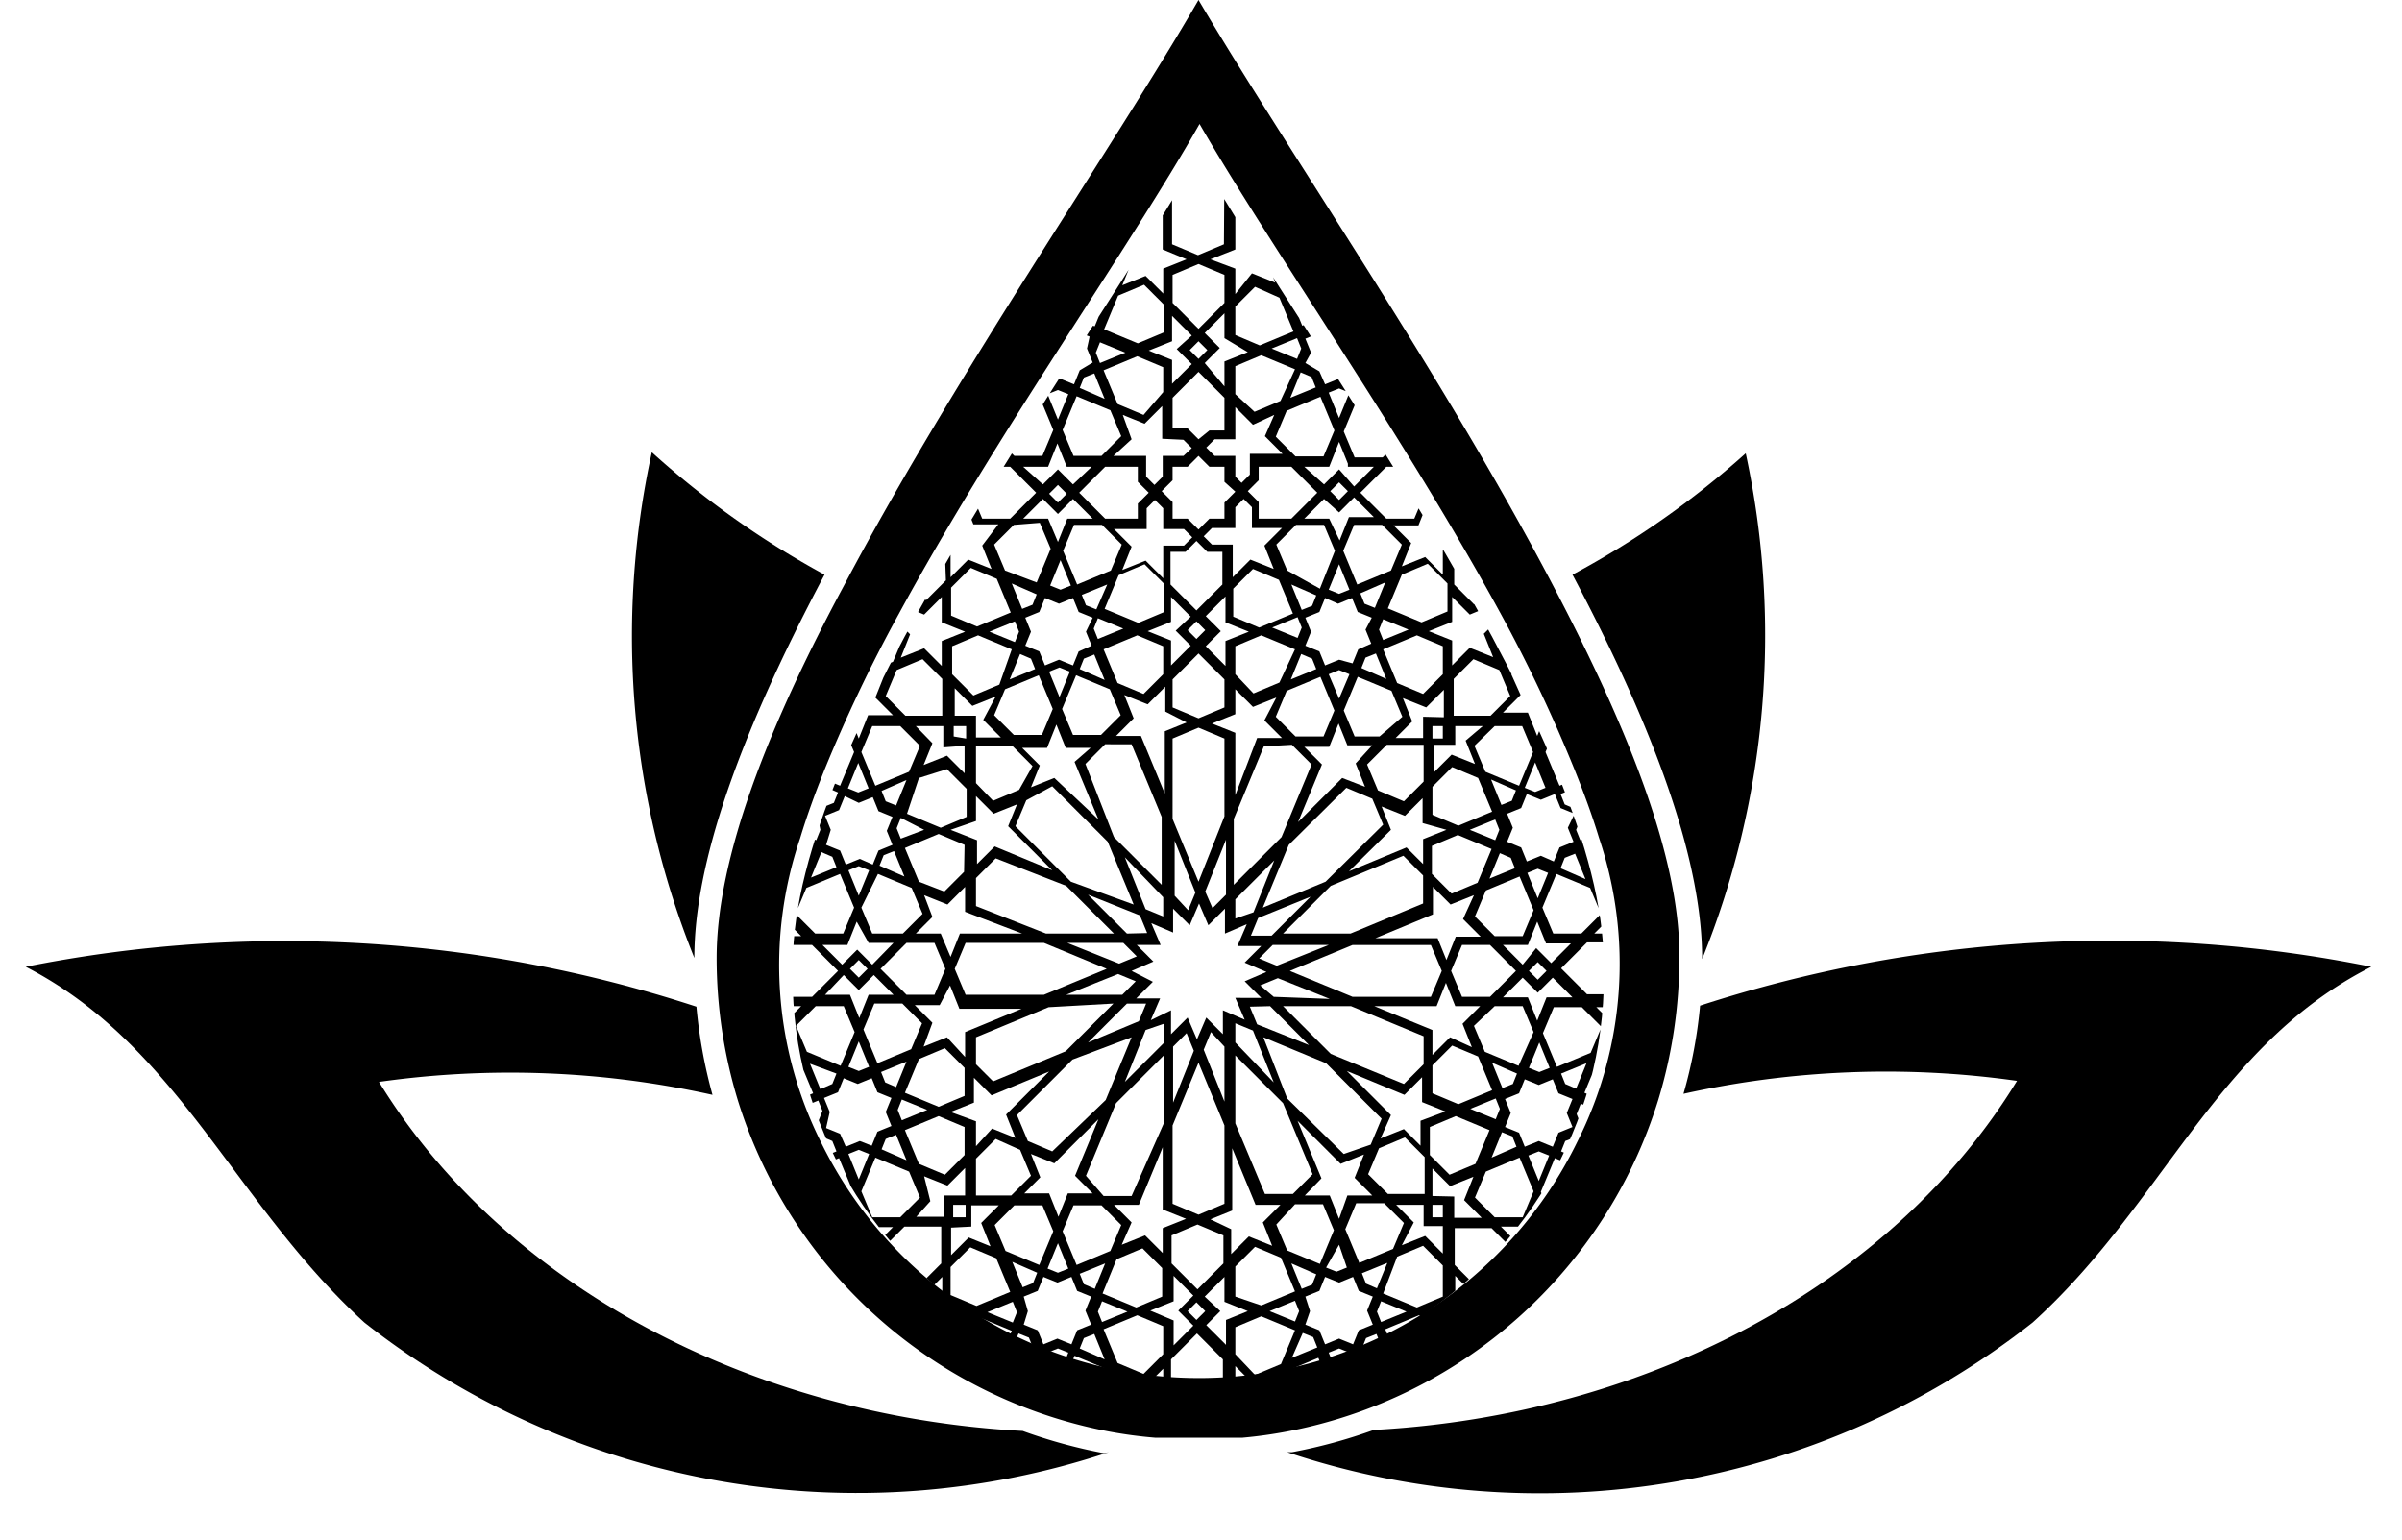
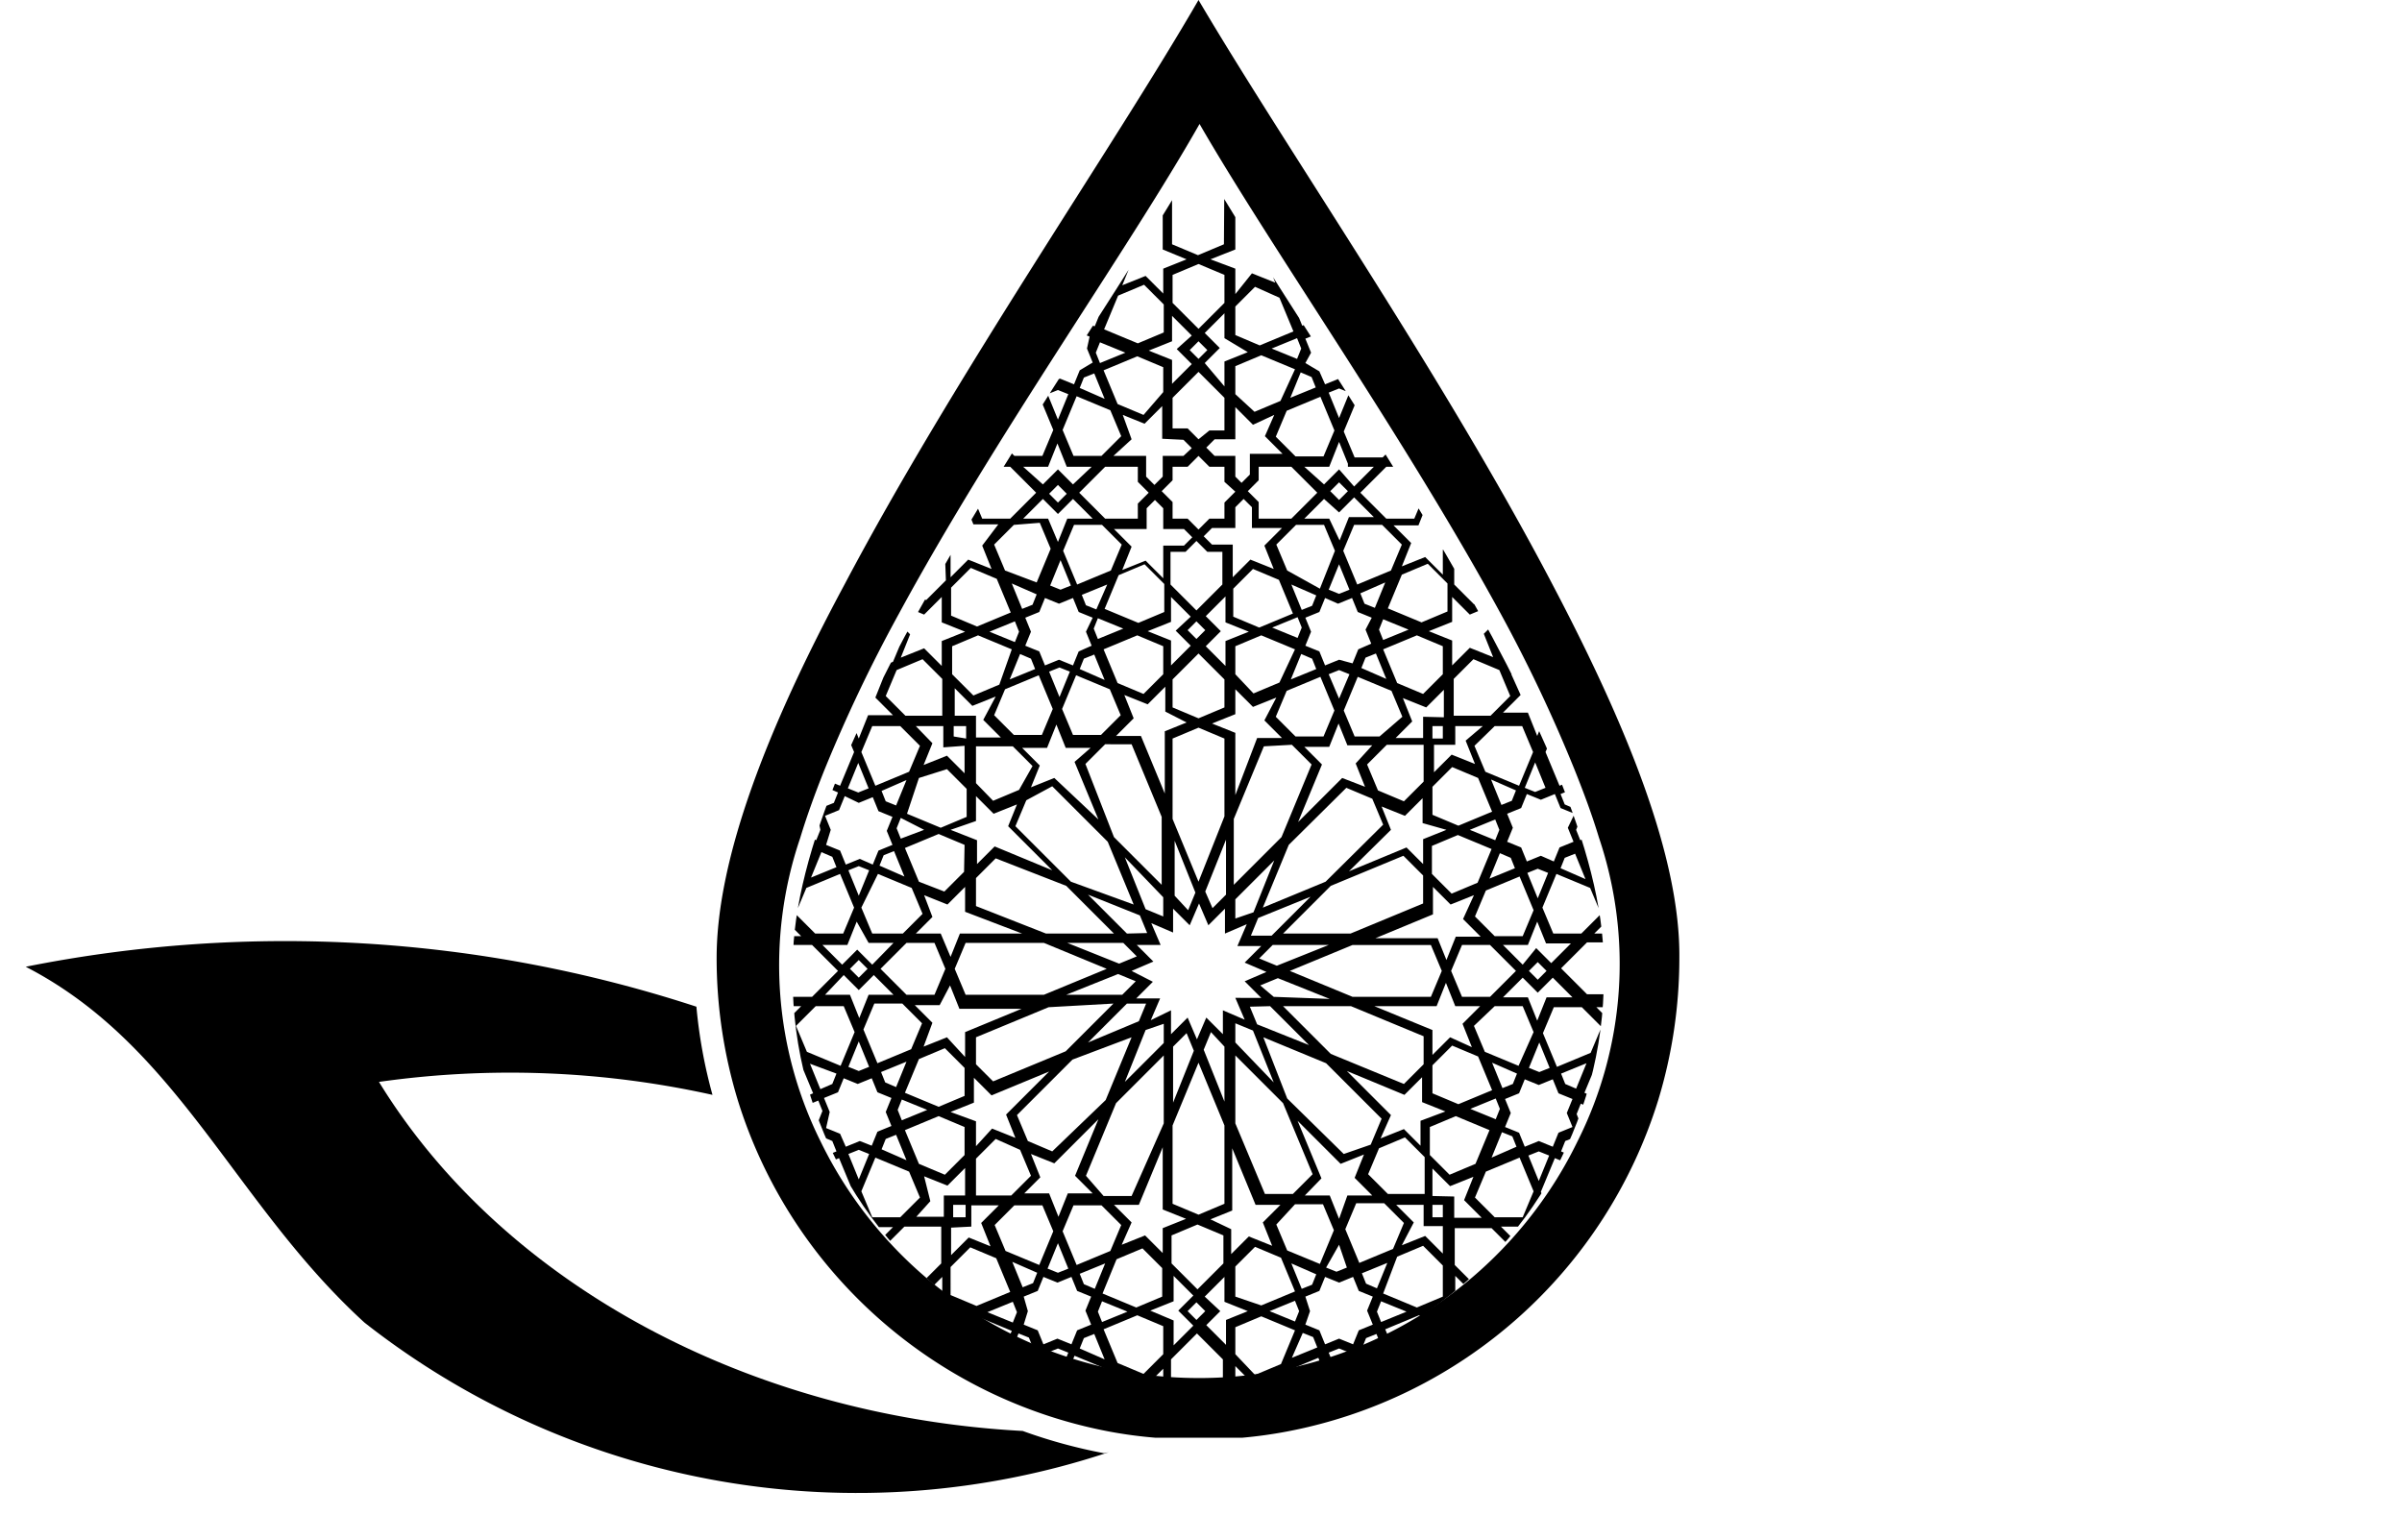
<svg xmlns="http://www.w3.org/2000/svg" viewBox="10.184 0 46.308 29.701" data-name="Calque 1" id="Calque_1" style="max-height: 500px" width="46.308" height="29.701">
  <defs>
    <style>.cls-1{fill:none;clip-rule:evenodd;}.cls-2{fill-rule:evenodd;}.cls-3{clip-path:url(#clip-path);}</style>
    <clipPath id="clip-path">
      <path d="M41.1,18.56a7.82,7.82,0,1,1-15.63,0C25.47,14.29,31,7,33.29,3,35.58,7,41.1,14.29,41.1,18.56Z" class="cls-1" />
    </clipPath>
  </defs>
  <title>logo</title>
  <path d="M0,32.45H.36l.74,0h.43l.53,0,2.28,5.35,2.29-5.35.57,0h.38l.73,0h.35v.24H8.5a.86.86,0,0,0-.69.25,1.23,1.23,0,0,0-.22.81v4.59a.92.92,0,0,0,.19.69,1.15,1.15,0,0,0,.73.19v.23L8,39.4H6l-.46,0v-.23a1.32,1.32,0,0,0,.8-.19,1,1,0,0,0,.2-.75V33.43L4,39.34H3.88l-2.56-6v4.8a1.17,1.17,0,0,0,.19.82,1.21,1.21,0,0,0,.75.19v.23l-.42,0H.53l-.47,0v-.23A1.16,1.16,0,0,0,.82,39,1.52,1.52,0,0,0,1,38.05v-5a.49.49,0,0,0-.28-.3,1.71,1.71,0,0,0-.64-.09H0Z" />
  <path d="M13.93,32.29a4,4,0,0,1,1.38.24,3.78,3.78,0,0,1,1.19.69,3.26,3.26,0,0,1,.87,1.18,3.86,3.86,0,0,1,.29,1.53,3.67,3.67,0,0,1-.29,1.42,3.44,3.44,0,0,1-.79,1.18,3.76,3.76,0,0,1-1.24.76,4,4,0,0,1-1.45.28,4.21,4.21,0,0,1-1.47-.25,3.7,3.7,0,0,1-1.22-.75,3.4,3.4,0,0,1-.84-1.15A3.46,3.46,0,0,1,10.07,36a3.74,3.74,0,0,1,.21-1.25,3.47,3.47,0,0,1,.62-1.08,3.8,3.8,0,0,1,1.35-1A4,4,0,0,1,13.93,32.29Zm2.46,3.64a4.14,4.14,0,0,0-.68-2.51,2.15,2.15,0,0,0-1.83-.92,2.2,2.2,0,0,0-1.84.94,4,4,0,0,0-.71,2.47,4.1,4.1,0,0,0,.71,2.5,2.24,2.24,0,0,0,3.65,0A4.1,4.1,0,0,0,16.39,35.93Z" />
  <path d="M22.75,36l.29.26.22.23L25,38.67a1.66,1.66,0,0,0,.47.39,1.06,1.06,0,0,0,.51.16v.23l-.42,0h-.93l-.38,0-2.39-3a.58.58,0,0,0-.22-.18.86.86,0,0,0-.33-.05h-.15v2a1,1,0,0,0,.2.75,1.32,1.32,0,0,0,.8.19v.23l-.7,0H19.83l-.7,0v-.23a1.32,1.32,0,0,0,.79-.19,1,1,0,0,0,.2-.75V33.63a1,1,0,0,0-.2-.75,1.28,1.28,0,0,0-.79-.19v-.24l.59,0h.42l1.11,0,.91,0a3.37,3.37,0,0,1,1.95.44,1.61,1.61,0,0,1,.61,1.4,1.56,1.56,0,0,1-.52,1.21A2.4,2.4,0,0,1,22.75,36ZM21.21,36h.27a2.58,2.58,0,0,0,1.59-.38,1.55,1.55,0,0,0,.47-1.28A1.65,1.65,0,0,0,23.09,33a1.88,1.88,0,0,0-1.34-.42.81.81,0,0,0-.44.08.39.39,0,0,0-.11.32Z" />
  <path d="M30.77,32.29a4,4,0,0,1,1.38.24,3.78,3.78,0,0,1,1.19.69,3.26,3.26,0,0,1,.87,1.18,3.86,3.86,0,0,1,.29,1.53,3.67,3.67,0,0,1-.29,1.42,3.44,3.44,0,0,1-.79,1.18,3.76,3.76,0,0,1-1.24.76,4,4,0,0,1-1.45.28,4.21,4.21,0,0,1-1.47-.25A3.7,3.7,0,0,1,28,38.58a3.4,3.4,0,0,1-.84-1.15A3.46,3.46,0,0,1,26.91,36a3.74,3.74,0,0,1,.21-1.25,3.47,3.47,0,0,1,.62-1.08,3.8,3.8,0,0,1,1.35-1A4,4,0,0,1,30.77,32.29Zm2.46,3.64a4.14,4.14,0,0,0-.68-2.51,2.15,2.15,0,0,0-1.83-.92,2.2,2.2,0,0,0-1.84.94,4,4,0,0,0-.71,2.47,4.1,4.1,0,0,0,.71,2.5,2.24,2.24,0,0,0,3.65,0A4.1,4.1,0,0,0,33.23,35.93Z" />
  <path d="M41.79,33l.14-.5h.13l.09,1.94h-.21A2.44,2.44,0,0,0,41.17,33a2.21,2.21,0,0,0-1.48-.49,2.11,2.11,0,0,0-1.81.94A4.38,4.38,0,0,0,37.2,36a3.83,3.83,0,0,0,.69,2.4,2.21,2.21,0,0,0,1.84.89,2,2,0,0,0,1.51-.6A3.18,3.18,0,0,0,42.05,37h.19v2.23h-.12l-.19-.52a5.33,5.33,0,0,1-1.24.65,3.69,3.69,0,0,1-1.22.2,3.49,3.49,0,0,1-2.55-1,3.38,3.38,0,0,1-1-2.52,3.74,3.74,0,0,1,1-2.73,3.56,3.56,0,0,1,2.67-1.06,3.73,3.73,0,0,1,1.13.17A4,4,0,0,1,41.79,33Z" />
  <path d="M49.69,33l.14-.5H50L50,34.41h-.21A2.44,2.44,0,0,0,49.06,33a2.21,2.21,0,0,0-1.48-.49,2.11,2.11,0,0,0-1.81.94A4.38,4.38,0,0,0,45.1,36a3.83,3.83,0,0,0,.69,2.4,2.21,2.21,0,0,0,1.84.89,2,2,0,0,0,1.51-.6A3.18,3.18,0,0,0,49.94,37h.19v2.23H50l-.19-.52a5.33,5.33,0,0,1-1.24.65,3.69,3.69,0,0,1-1.22.2,3.49,3.49,0,0,1-2.55-1,3.38,3.38,0,0,1-1-2.52,3.74,3.74,0,0,1,1-2.73,3.56,3.56,0,0,1,2.67-1.06,3.73,3.73,0,0,1,1.13.17A4,4,0,0,1,49.69,33Z" />
  <path d="M54.69,32.28h.24l2.38,6a1.71,1.71,0,0,0,.45.73,1.3,1.3,0,0,0,.71.23v.2l-.74,0H56.2l-.7,0v-.2a1.81,1.81,0,0,0,.63-.13.3.3,0,0,0,.2-.28,1.47,1.47,0,0,0,0-.28,3.33,3.33,0,0,0-.11-.38l-.48-1.27H53.06L52.61,38a2.49,2.49,0,0,0-.1.33,1.23,1.23,0,0,0,0,.26.53.53,0,0,0,.19.44,1,1,0,0,0,.58.16v.2l-.63,0H51.54l-.53,0v-.2a1.29,1.29,0,0,0,.73-.28,2.79,2.79,0,0,0,.57-1Zm-.26,1.29-1.25,3h2.41Z" />
-   <path d="M64.38,32.43l.51,0h1.28l.41,0v.23a1.19,1.19,0,0,0-.75.19q-.19.18-.19.95v5.71h-.31l-4.84-6v4.63a1.17,1.17,0,0,0,.19.82,1.21,1.21,0,0,0,.75.19v.23l-.42,0H59.69l-.47,0v-.23A1.16,1.16,0,0,0,60,39a1.52,1.52,0,0,0,.18-.95V33.21a1,1,0,0,0-.41-.41,1.46,1.46,0,0,0-.65-.12v-.24l.57,0h.7l.5,0,4.45,5.45V33.81a1.5,1.5,0,0,0-.19-.94,1.17,1.17,0,0,0-.76-.2Z" />
  <path d="M18.65,43.18l.13-.34h.12q0,.17,0,.33t0,.31v.12s0,.08,0,.21,0,.24,0,.34h-.11a2.14,2.14,0,0,0-.51-.91,1.08,1.08,0,0,0-.76-.28,1,1,0,0,0-.69.23.79.79,0,0,0-.25.62q0,.54,1.05,1l.09,0a3.36,3.36,0,0,1,1.19.76,1.4,1.4,0,0,1,.32.94,1.34,1.34,0,0,1-.51,1.07,1.93,1.93,0,0,1-1.28.42,2,2,0,0,1-.73-.13,2.13,2.13,0,0,1-.64-.39l-.07.33h-.12q0-.13,0-.28t0-.45q0-.32,0-.47c0-.09,0-.18,0-.24H16a2.06,2.06,0,0,0,.52,1.07,1.26,1.26,0,0,0,.93.37,1.14,1.14,0,0,0,.8-.27,1,1,0,0,0,.29-.75.94.94,0,0,0-.22-.64,3.1,3.1,0,0,0-1-.59,2.9,2.9,0,0,1-1-.63,1.16,1.16,0,0,1-.28-.8,1.32,1.32,0,0,1,.41-1,1.5,1.5,0,0,1,1.07-.39,1.78,1.78,0,0,1,.56.09A3.06,3.06,0,0,1,18.65,43.18Z" />
  <path d="M20.3,42.91l.74,0h2.09l.94,0V44h-.15a.93.93,0,0,0-.35-.7,2.36,2.36,0,0,0-1.16-.19,1.33,1.33,0,0,0-.54.06c-.05,0-.08.15-.08.35v1.7H22a1.16,1.16,0,0,0,.78-.22,1,1,0,0,0,.29-.72h.16c0,.15,0,.3,0,.47s0,.34,0,.52,0,.35,0,.51,0,.31,0,.46H23a.86.86,0,0,0-.27-.63,1.21,1.21,0,0,0-.77-.19h-.21v1.4a1,1,0,0,0,.22.75,1.53,1.53,0,0,0,.88.17,1.86,1.86,0,0,0,1-.22,1,1,0,0,0,.39-.73h.15l0,1.15-1.4,0H20.87l-.57,0v-.16a1,1,0,0,0,.57-.14.73.73,0,0,0,.14-.54V43.76a.73.73,0,0,0-.14-.54,1,1,0,0,0-.57-.14Z" />
  <path d="M29.65,43.29l.1-.36h.09l.06,1.39h-.15a1.75,1.75,0,0,0-.55-1A1.59,1.59,0,0,0,28.14,43a1.52,1.52,0,0,0-1.3.68,3.15,3.15,0,0,0-.48,1.86,2.76,2.76,0,0,0,.49,1.73,1.59,1.59,0,0,0,1.32.64,1.47,1.47,0,0,0,1.08-.43,2.29,2.29,0,0,0,.58-1.23H30V47.8h-.09l-.13-.37a3.83,3.83,0,0,1-.89.47A2.65,2.65,0,0,1,28,48a2.51,2.51,0,0,1-1.84-.7,2.43,2.43,0,0,1-.71-1.81,2.69,2.69,0,0,1,.74-2,2.56,2.56,0,0,1,1.92-.76,2.68,2.68,0,0,1,.81.12A2.89,2.89,0,0,1,29.65,43.29Z" />
  <path d="M33.74,45.48l.21.19.16.17,1.28,1.55a1.19,1.19,0,0,0,.34.28.76.76,0,0,0,.37.11v.16l-.3,0h-.67l-.27,0-1.72-2.15a.41.41,0,0,0-.16-.13.62.62,0,0,0-.23,0h-.11v1.47a.74.74,0,0,0,.14.54,1,1,0,0,0,.57.14v.16l-.5,0H31.64l-.5,0v-.16a1,1,0,0,0,.57-.14.73.73,0,0,0,.14-.54V43.76a.73.73,0,0,0-.15-.54.92.92,0,0,0-.57-.14v-.17l.42,0h.3l.8,0,.65,0a2.42,2.42,0,0,1,1.4.32,1.15,1.15,0,0,1,.44,1,1.12,1.12,0,0,1-.37.87A1.72,1.72,0,0,1,33.74,45.48Zm-1.11,0h.19A1.85,1.85,0,0,0,34,45.17a1.12,1.12,0,0,0,.34-.92,1.19,1.19,0,0,0-.32-.91,1.35,1.35,0,0,0-1-.3.58.58,0,0,0-.32.06.28.28,0,0,0-.08.23Z" />
  <path d="M36.75,42.91l.74,0h2.09l.94,0V44h-.15a.93.93,0,0,0-.35-.7,2.36,2.36,0,0,0-1.16-.19,1.33,1.33,0,0,0-.54.06c-.05,0-.08.15-.08.35v1.7h.18a1.16,1.16,0,0,0,.78-.22,1,1,0,0,0,.29-.72h.16c0,.15,0,.3,0,.47s0,.34,0,.52,0,.35,0,.51,0,.31,0,.46h-.16a.86.86,0,0,0-.27-.63,1.21,1.21,0,0,0-.77-.19h-.21v1.4a1,1,0,0,0,.22.75,1.53,1.53,0,0,0,.88.17,1.86,1.86,0,0,0,1-.22,1,1,0,0,0,.39-.73h.15l0,1.15-1.4,0H37.32l-.57,0v-.16a1,1,0,0,0,.57-.14.73.73,0,0,0,.14-.54V43.76a.73.73,0,0,0-.14-.54,1,1,0,0,0-.57-.14Z" />
  <path d="M41.58,42.88l1.34,0h2.6l1.29,0V44h-.13a.87.87,0,0,0-.25-.71,2.11,2.11,0,0,0-1.13-.19h-.72v4a.72.72,0,0,0,.15.54,1,1,0,0,0,.58.14v.16l-.51,0H43.58l-.5,0v-.16a1,1,0,0,0,.58-.14.73.73,0,0,0,.14-.54v-4h-.72a2.11,2.11,0,0,0-1.13.19.86.86,0,0,0-.25.71h-.13Z" />
  <path d="M50.27,43.18l.13-.34h.12q0,.17,0,.33t0,.31v.12s0,.08,0,.21,0,.24,0,.34H50.4a2.14,2.14,0,0,0-.51-.91,1.08,1.08,0,0,0-.76-.28,1,1,0,0,0-.69.23.79.79,0,0,0-.25.62q0,.54,1.05,1l.09,0a3.36,3.36,0,0,1,1.19.76,1.4,1.4,0,0,1,.32.94,1.34,1.34,0,0,1-.51,1.07,1.93,1.93,0,0,1-1.28.42,2,2,0,0,1-.73-.13,2.13,2.13,0,0,1-.64-.39l-.07.33H47.5q0-.13,0-.28t0-.45q0-.32,0-.47c0-.09,0-.18,0-.24h.12a2.06,2.06,0,0,0,.52,1.07,1.26,1.26,0,0,0,.93.37,1.14,1.14,0,0,0,.8-.27,1,1,0,0,0,.29-.75.94.94,0,0,0-.22-.64,3.1,3.1,0,0,0-1-.59,2.9,2.9,0,0,1-1-.63,1.16,1.16,0,0,1-.28-.8,1.32,1.32,0,0,1,.41-1,1.5,1.5,0,0,1,1.07-.39,1.78,1.78,0,0,1,.56.09A3.06,3.06,0,0,1,50.27,43.18Z" />
-   <path d="M40.5,11.08h0a17,17,0,0,0,3.34-2.34A16.63,16.63,0,0,1,43,18.49v0C43,16.69,42.19,14.27,40.5,11.08Z" class="cls-2" />
-   <path d="M55.9,18.64c-3,1.52-4,4.57-6.53,6.86A15.36,15.36,0,0,1,35,28h.09a10.16,10.16,0,0,0,1.58-.43c5.24-.28,10-2.8,12.4-6.73a18,18,0,0,0-6.43.25,9.2,9.2,0,0,0,.32-1.7A25.52,25.52,0,0,1,55.9,18.64Z" class="cls-2" />
-   <path d="M26.08,11.08h0c-1.69,3.19-2.51,5.6-2.51,7.39v0a16.61,16.61,0,0,1-.82-9.75A17.17,17.17,0,0,0,26.08,11.08Z" class="cls-2" />
  <path d="M31.56,28A15.37,15.37,0,0,1,17.21,25.5c-2.51-2.29-3.58-5.34-6.53-6.86a25.5,25.5,0,0,1,12.93.77,9.63,9.63,0,0,0,.31,1.7,18,18,0,0,0-6.43-.25c2.41,3.93,7.18,6.45,12.41,6.73a10.11,10.11,0,0,0,1.57.43Z" class="cls-2" />
  <path d="M40.12,11.28C38,7.23,35,2.9,33.29,0c-1.68,2.9-4.69,7.23-6.83,11.28C25,14,24,16.53,24,18.47a9.41,9.41,0,0,0,.41,2.75,9.31,9.31,0,0,0,7.15,6.38,8.68,8.68,0,0,0,.89.12c.28,0,.56,0,.85,0s.56,0,.84,0A8.76,8.76,0,0,0,35,27.6a9.31,9.31,0,0,0,7.15-6.38,9.41,9.41,0,0,0,.41-2.75C42.58,16.53,41.55,14,40.12,11.28ZM33.29,26.57A8.11,8.11,0,0,1,26,22h0a7.62,7.62,0,0,1-.39-5.84c.13-.43.29-.87.47-1.32a29.08,29.08,0,0,1,1.43-3c1.87-3.45,4.41-7,5.8-9.45,1.39,2.41,3.93,6,5.81,9.45a29,29,0,0,1,1.42,3c.18.45.34.88.47,1.31A7.61,7.61,0,0,1,40.6,22,8.11,8.11,0,0,1,33.29,26.57Z" class="cls-2" />
  <g class="cls-3">
    <path d="M51.3,17.52l.32.32.22-.52v-.26l-.54-1.31V14.24l.54-.22v-.16l-.54-.22v-.54l.54-.54v-.17l-.21-.21.21-.21V11.8l-.54-.54v-.63h.29l.25-.25v-.17L51.59,10H51.3V9.68l-.21-.21.21-.21V9h.29l.25-.25V8.55l-.24-.24h-.3V7.67l.54-.54V7l-.21-.21.21-.21V6.38l-.54-.54V5.3l.52-.21h0V4.92L51.3,4.7V3.19l.54-1.3h0V1.62l-.22-.53-.32.32V1l-.42.18L51,.71h-.46l.32-.32L50.39.17h-.26L48.83.71H47.31L47.09.17h-.16l-.22.54h-.54L45.63.17h-.17l-.21.21L45,.17h-.17l-.54.54H43.7V.42L43.46.17h-.17L43,.42V.71h-.29l-.21.21L42.34.71H42V.42L41.79.17h-.17l-.25.25V.71h-.63L40.21.17H40l-.21.21L39.62.17h-.17l-.54.54h-.54L38.15.17H38l-.22.54H36.26L35,.17h-.26l-.52.22.32.32H34l.18.42L33.79,1v.46l-.32-.32-.18.42-.18-.42-.32.32V1l-.42.18.18-.42h-.46l.32-.32L31.88.17h-.26L30.32.71H28.8L28.58.17h-.16L28.2.71h-.54L27.12.17H27l-.21.21L26.53.17h-.17l-.54.54H25.2V.42L24.95.17h-.17l-.25.25V.71h-.29L24,.92,23.83.71h-.29V.42L23.28.17h-.17l-.25.25V.71h-.63L21.7.17h-.17l-.21.21L21.11.17h-.17l-.54.54h-.54L19.65.2v0h-.16l-.22.54H17.75L16.44.17h-.26l-.53.22L16,.71h-.46l.18.42L15.28,1v.46L15,1.1l-.22.52v.26l.54,1.31V4.7l-.54.22v.16l.54.22v.54l-.53.53h0v.17l.21.21L14.74,7v.17l.54.54v.63H15l-.24.24h0v.17L15,9h.29v.29l.21.21-.21.21V10H15l-.24.24h0v.17l.24.24h.3v.63l-.53.53h0V12l.21.21-.21.21v.17l.54.54v.54l-.54.22V14l.54.22v1.51l-.54,1.31v.26l.22.53.32-.32V18l.42-.18-.18.42H16l-.32.32.42.18-.42.18.32.32h-.46l.18.42-.42-.18v.46L15,19.61l-.22.52v.26l.54,1.31v1.51l-.54.22v.16l.54.22v.54l-.53.53h0v.17l.21.21-.2.2h0v.17l.54.54v.63H15l-.25.25v.17l.25.25h.29v.29l.21.21-.21.21v.29H15l-.25.25v.17l.25.25h.29v.63l-.53.53h0v.17l.21.21-.2.2h0v.17l.54.54v.54l-.54.22v.16l.54.22v1.51l-.54,1.31v.26l.22.53.32-.32v.46l.42-.18-.18.42H16l-.32.32.52.22h.26l1.31-.54h1.51l.22.54h.16l.22-.54h.54l.54.54h.17l.21-.21.21.21h.17l.54-.54h.63V37l.25.25h.17l.25-.25v-.29h.29l.21-.21.21.21h.29V37l.25.25h.17L25.2,37v-.29h.63l.54.54h.17l.21-.21.21.21h.17l.54-.54h.54l.22.54h.16l.22-.54h1.51l1.3.54h.27l.53-.22-.32-.32h.46l-.18-.42.42.18V36l.32.32.18-.42.18.42.32-.32v.46l.42-.18-.18.42h.46l-.32.32.52.22H35l1.31-.54h1.51l.22.54h.16l.22-.54h.54l.54.54h.17l.21-.21.2.2h.18l.54-.54h.63V37l.25.25h.17L42,37h0v-.29h.29l.21-.21.21.21H43V37l.25.25h.17l.24-.24h0v-.29h.63l.54.54H45l.21-.21.21.21h.17l.54-.54h.54l.21.52v0h.16l.22-.54h1.51l1.31.54h.26l.52-.22-.32-.32H51l-.18-.42.42.18V36l.32.32.22-.52v-.26l-.54-1.31V32.75l.54-.22v-.16l-.54-.22V31.6l.54-.54V30.9l-.21-.21.21-.21v-.17l-.54-.54v-.63h.29l.25-.25v-.17l-.25-.25H51.3v-.29L51.09,28l.21-.21v-.29h.29l.25-.25v-.17l-.25-.25H51.3v-.63l.54-.54v-.17l-.21-.21.21-.21v-.17l-.54-.54v-.54l.54-.22v-.16l-.54-.22V21.69l.54-1.3h0v-.26l-.22-.53-.32.32v-.46l-.42.18.18-.42h-.46l.32-.32-.42-.18.42-.18-.32-.32H51l-.18-.42.42.18Zm.4-.33-.14.34-.26-.26V16.21ZM50.34,36.73l.26.26-.34.14-1-.4Zm-7.52-.18-.16-.16.16-.16h.4v-.63l.32.32,0,0,.45-.18-.18.45.34.34h-.63V37l-.16.16L43.22,37v-.4Zm-1.9,0,.34-.34-.18-.45.45.18.34-.34v.63h.4l.16.16-.16.16h-.4V37l-.16.16L41.56,37v-.4Zm-5.12.18-1,.4L34.48,37l.26-.26Zm-3-4,.5-.21.5.21v1.51l-.5,1.21-.5-1.21Zm-1,4,.26.26-.34.14-1-.4Zm-7.52-.18-.16-.16.16-.16h.4v-.63L25,36l.45-.18-.18.45.34.34H25V37l-.16.16L24.71,37v-.4Zm-1.9,0,.34-.34-.18-.45L23,36l.34-.34v.63h.4l.16.16-.16.16h-.4V37l-.16.16L23,37v-.4Zm-5.12.18-1,.4L16,37l.26-.26ZM16.23.71,16,.45l.34-.14,1,.4Zm7.52.18.16.16-.16.16h-.4v.63L23,1.51l0,0-.45.18.18-.45L22.41.89H23V.49L23.2.34l.16.16v.4Zm1.9,0-.34.34.18.45L25,1.49l-.34.34V1.2h-.4L24.16,1l.16-.16h.4V.49l.16-.16L25,.49v.4ZM30.78.71l1-.4.34.14-.26.26Zm3,4-.5.21-.5-.21V3.19L33.29,2l.5,1.21Zm1-4L34.48.45l.34-.14,1,.4Zm7.52.18.16.16-.16.16h-.4v.63l-.32-.32,0,0-.45.18.18-.45L40.92.89h.63V.49l.16-.16.16.16v.4Zm1.9,0-.32.32,0,0,.18.45-.45-.18-.34.34V1.2h-.4L42.67,1l.16-.16h.4V.49l.16-.16.16.16v.4ZM49.28.71l1-.4.34.14-.26.26Zm1.84,16.63v.37l-.34-.14-.4-1Zm0,18.51v.37l-.34-.14-.4-1Zm-.71.71-.75-.75,1,.4.14.34Zm-3-1.12.38-.38,1.4.58.92.92H48.86L47.46,36Zm-.78.78-.18-.45.45.18.34-.34v.48l1.11.46H47.2L47,37l-.18-.45h-.48Zm-1.07-.81.65.27.21.5-.38.38h-.54l-.21-.5Zm-5.42,0,.65.27.21.5-.38.38h-.54l-.21-.5Zm-4.36.23,1.4-.58.38.38V36l-1.4.58H34.92Zm-1.4.58,1-.4-.75.75H34.3Zm-1.83-.36v.37l-.34-.14-.4-1Zm-.71.71-.75-.75,1,.4.14.34Zm-3-1.12.38-.38,1.4.58.92.92H30.35L29,36Zm-.78.78L28,35.77l.45.18.34-.34v.48l1.11.46h-1.2L28.5,37l-.18-.45h-.48Zm-1.07-.81.65.27.21.5-.38.38H27l-.21-.5Zm-5.42,0,.65.27.21.5-.38.38h-.54l-.21-.5Zm-4.36.23,1.4-.58.38.38V36l-1.4.58H16.41Zm-1.4.58,1-.4-.75.75h-.37ZM15.45,20.1v-.37l.34.14.4,1Zm0-18.51V1.22l.34.14.4,1Zm.71-.71.75.75-1-.4L15.79.89Zm3,1.12-.38.38-1.4-.58L16.41.89h1.31l1.4.58Zm.78-.78.18.45-.45-.18-.34.34V1.35L18.17.89h1.2l.18-.45.18.45h.48ZM21,2l-.65-.27-.21-.5.38-.38H21l.21.5Zm5.42,0-.65-.27-.21-.5L25.9.89h.54l.21.5Zm4.36-.23-1.4.58L29,2V1.47l1.4-.58h1.31Zm1.4-.58-1,.4.75-.75h.37ZM34,1.6V1.22l.34.14.4,1Zm.71-.71.75.75-1-.4L34.3.89Zm3.73.34.18.45-.45-.18-.34.34V1.35L36.68.89h1.2l.18-.45.18.45h.48ZM39.47,2l-.65-.27-.21-.5L39,.89h.54l.21.5Zm5.42,0-.65-.27L44,1.27l.38-.38H45l.21.5Zm4.36-.23-1.4.58L47.46,2V1.47l1.4-.58h1.31Zm1.4-.58-1,.4.75-.75h.37ZM50,14.39h.54l.58,1.4v1.31l-.92-.92-.58-1.4Zm1.57,9.12-.45.18v.48l-.34-.34-.45.18.18-.45-.34-.34h.48l.46-1.11v1.2ZM50,32.9h.54l.58,1.4V35.6l-.92-.92-.58-1.4Zm-3,1.62.45-.18v-.48l.34.34.45-.18-.18.45.85.85-1.11-.46-.34.34v-.48Zm-.88.37.65-.27.5.21v.54l-.38.38-.5-.21Zm-.88.37.2.08-.2.49-.2-.49Zm-5.42,0,.2.08-.2.49-.2-.49Zm-6.31-2.81.45-.18v-.48l.34.34.45-.18-.18.45.34.34h-.48L34,33.84v-1.2Zm-.73-.84.5-.5.5.5v.54l-.5.21-.5-.21Zm-1.3,1.3H32l.58,1.4V35.6l-.92-.92-.58-1.4Zm-3,1.62.45-.18v-.48l.34.34.45-.18-.17.42v0l.85.85-1.11-.46-.34.34v-.48Zm-.88.37.65-.27.5.21v.54l-.38.38-.5-.21Zm-.68.45-.2.49-.2-.49.2-.08Zm-5.62-.08.2.08-.2.49-.2-.49ZM15,32.45l.45-.18v-.48l.32.32,0,0,.45-.18-.17.42v0l.34.34h-.48l-.46,1.11v-1.2Zm1.57-9.39H16l-.58-1.4V20.35l.92.92.58,1.4ZM15,13.94l.45-.18v-.48l.32.32,0,0,.45-.18-.17.42v0l.34.34h-.48l-.46,1.11v-1.2Zm1.57-9.39H16l-.58-1.4V1.84l.92.92L17,4.16Zm3-1.62-.45.18v.48l-.34-.34-.45.18L18.51,3l-.85-.85,1.11.46.34-.34v.48Zm.23-.1-.5-.21V2.08l.38-.38.5.21.27.65Zm1.54-.64-.2-.08.2-.49.2.49Zm5.42,0-.2-.08.2-.49.2.49Zm2,.43-.5.21-.65-.27.27-.65.5-.21.38.38ZM33.06,5l-.45.18v.48l-.34-.34-.45.18L32,5.06l-.34-.34h.48l.46-1.11v1.2Zm.73.84-.5.5-.5-.5V5.3l.5-.21.5.21Zm1.3-1.3h-.54L34,3.15V1.84l.92.92.58,1.4Zm3-1.62-.45.18v.48l-.34-.34-.45.18L37,3V3l-.85-.85,1.11.46.34-.34v.48Zm.23-.1-.5-.21V2.08l.38-.38.5.21.27.65Zm1.54-.64-.2-.08.2-.49.2.49Zm5.42,0L45,2.11l.2-.49.2.49Zm.88.37.27-.65.5-.21.38.38v.54l-.5.21ZM51.57,5l-.45.18v.48l-.34-.34-.45.18.18-.45-.34-.34h.48l.46-1.11v1.2ZM50.24,26.29,50,25.63l.65-.27.5.21v.54l-.38.38Zm0,5.42L50,31.05l.65-.27.5.21v.54l-.38.38Zm-1.76,2.21.5-.21L50,34.78l.5,1.21-1.21-.5-1.07-1.07Zm-1.19-1.43v.24h-.24v-.24Zm-1.6,2.76.08-.2L46,35l.2.49ZM44.53,35l.2.08.08.2-.49.2Zm-1.31-.13.5-.21.65.27-.27.65-.5.21-.38-.38Zm-1.62-.3.45-.18v-.48l.38.38-.29.29.29.29-.38.38v-.48Zm-1.33.72.08-.2.2-.08.2.49ZM39.11,35l.2.08.08.2-.49.2ZM37,34.46,36.83,34l.45.18.34-.34v.48l.45.18-.45.18v.48l-.32-.32,0,0-1.11.46ZM35.08,32.9l.38.38-.58,1.4L34,35.6V34.3l.58-1.4Zm-2.74-2.21.45-.18V30l.38.38-.29.29.29.29-.38.38v-.48Zm-.61,1-.27-.65.65-.27.5.21v.54l-.38.38ZM30,33.92l.5-.21,1.07,1.07L32,36l-1.21-.5-1.07-1.07Zm-1.19-1.43v.24h-.24v-.24Zm-.88,1,.5-.21.38.38v.54l-.5.21-.65-.27Zm-.72,1.74.08-.2.2-.08.2.49ZM26,35l.2.08.08.2-.49.2Zm-1.31-.13.5-.21.65.27-.27.65-.5.21-.38-.38Zm-1.62-.3.45-.18v-.48l.38.38-.29.29.29.29-.38.38v-.48Zm-1.33.72.08-.2L22,35l.2.49ZM20.6,35l.2.08.08.2-.49.2Zm-2.11-.48,0,0L18.32,34l.45.18.34-.34v.48l.45.18-.45.18v.48l-.34-.34-1.11.46Zm-2.15-2.77-.5.21-.38-.38V31l.5-.21.65.27Zm0-2,.27.65-.65.27-.5-.21v-.54l.38-.38Zm0-3.38-.5.21-.38-.38v-.54l.5-.21.65.27Zm0-2,.27.65-.65.27-.5-.21v-.54l.38-.38Zm.24-9.86.38.38-.58,1.4-.92.92V15.79l.58-1.4Zm-.24-1.19-.5.21L15.45,13v-.54l.5-.21.65.27Zm0-2,.27.65-.65.27-.5-.21v-.54l.38-.38Zm0-3.38-.5.21-.38-.38V7.06l.5-.21.65.27Zm0-2,.27.65L16,6.66l-.5-.21V5.91l.38-.38Zm1.76-2.21-.5.21L16.53,2.67,16,1.46l1.21.5L18.3,3ZM19.29,5V4.72h.24V5Zm.88-1-.5.21-.38-.38V3.23l.5-.21.65.27Zm.72-1.74-.08.2-.2.08L20.4,2ZM22,2.49l-.2-.08-.08-.2.49-.2ZM25,2.92l-.45.18v.48l-.38-.38.29-.29-.29-.29.38-.38v.48Zm1.33-.72-.08.2-.2.08L25.82,2Zm1.15.29-.2-.08-.08-.2.49-.2ZM29.58,3l0,0,.18.45-.45-.18L29,3.59V3.11l-.45-.18L29,2.74V2.26l.34.34,1.11-.46Zm4.66,3.79-.45.18v.48L33.41,7l.29-.29-.29-.29.38-.38v.48ZM36.6,3.53l-.5.21L35,2.67l-.5-1.21,1.21.5L36.81,3ZM37.8,5V4.72H38V5Zm.88-1-.5.21-.38-.38V3.23L38.3,3l.65.27ZM39.4,2.2l-.08.2-.2.08L38.91,2Zm1.15.29-.2-.08-.08-.2.49-.2Zm2.94.43L43,3.11v.48l-.38-.38L43,2.92l-.29-.29L43,2.26v.48Zm1.33-.72-.08.2-.2.08L44.33,2ZM46,2.49l-.2-.08-.08-.2.49-.2Zm2.09.5.18.45-.45-.18-.34.34V3.11L47,2.92l.45-.18V2.26l.34.34,1.11-.46Zm2.17,4.79L50,7.12l.65-.27.5.21V7.6L50.74,8ZM49.9,25.47l-.08-.2.08-.2.49.2Zm0,5.42-.08-.2.08-.2.49.2Zm-1.35,2.39-.21.5-.5.21-.38-.38V32.9h.71Zm-1.5-1v-.53l.34.34.45-.18-.17.42v0l.34.34h-.53v-.41ZM43,34.52l-.29-.29.38-.38v.48l.45.18-.45.18v.48l-.38-.38Zm-2-1,.5-.21.38.38v.54l-.5.21-.65-.27Zm-3.19-.78v-.24H38v.24Zm-4.09-2-.29-.29.38-.38v.48l.45.18-.45.18v.48L33.41,31Zm-2-1,.5-.21.38.38v.54l-.5.21-.65-.27ZM30,33.28l-.21.5-.5.21L29,33.61V32.9h.71Zm-1.5-1v-.53l.34.34.45-.18-.18.45.34.34H29v-.41Zm-4.09,2.21-.29-.29.38-.38v.48l.45.18-.45.18v.48l-.38-.38Zm-2-1,.5-.21.38.38v.54l-.5.21-.65-.27Zm-3.19-.78v-.24h.24v.24Zm-2.61-2.24.08.2-.08.2-.49-.2Zm0-5.42.08.2-.08.2-.49-.2Zm0-13.09.08.2-.08.2-.49-.2Zm0-5.42.08.2-.08.2-.49-.2ZM18,4.16l.21-.5.5-.21.38.38v.71H18.4Zm1.5,1v.53l-.34-.34-.45.18.18-.45-.34-.34h.53v.41Zm4.09-2.21.29.29-.38.38V3.11l-.45-.18.45-.18V2.26l.38.38Zm2,1-.5.21-.38-.38V3.23l.5-.21.65.27Zm3.19.78V5h-.24V4.72Zm4.09,2,.29.29-.38.38V6.94l-.45-.18.45-.18V6.09l.38.38Zm2,1-.5.21L34,7.6V7.06l.5-.21.65.27Zm1.69-3.61.21-.5.5-.21.38.38v.71h-.71Zm1.5,1v.53l-.34-.34-.45.18.18-.45-.34-.34h.53v.41Zm4.09-2.21.29.29L42,3.59V3.11l-.45-.18L42,2.75h0V2.26l.38.38Zm2,1-.5.21-.38-.38V3.23l.5-.21.65.27Zm3.19.78V5h-.24V4.72ZM49.9,7l-.08-.2.08-.2.49.2Zm0,5.42-.08-.2.08-.2.49.2Zm.2,11.73-.65.27-.27-.65.21-.5h.54l.38.38Zm-.5.64-.08-.2.49-.2-.2.49ZM49.52,26l.08-.2.2-.08.2.49Zm-.13,1.31-.21-.5.27-.65.65.27.21.5-.38.38Zm.21,2.87-.08-.2.49-.2-.2.49Zm-.08,1.24.08-.2.2-.08.2.49ZM45.77,34l-.08-.2.49-.2-.2.49Zm-2.55-.33.38-.38.5.21.27.65-.65.27-.5-.21ZM37.41,32.4l0,0-.18-.45.45.18.34-.34v.53h-.41v.41h-.53Zm-1.35,1.1-.85.85.46-1.11-.34-.34h.48l.18-.45.18.45h.48l-.34.34.18.45Zm-1.22-1.79-.5.21L34,31.53V31l.5-.21.65.27Zm-3.45-.82-.08-.2.08-.2.49.2ZM27.26,34l-.08-.2.49-.2-.2.49Zm-2.55-.33.38-.38.5.21.27.65-.65.27-.5-.21Zm-5.79-1.3-.18-.45.45.18.34-.34v.53h-.41v.41h-.53ZM17.55,33.5l-.85.85.46-1.11-.34-.34h.48l.18-.45.18.45h.48l-.34.34.18.45Zm-1.08-1.66.65-.27.27.65-.21.5h-.54l-.38-.38Zm.5-.64.08.2-.49.2.2-.49ZM17.06,30l-.08.2-.2.08-.2-.49Zm.13-1.31.21.5-.27.65-.65-.27-.21-.5.38-.38ZM17,25.78l.08.2-.49.2.2-.49Zm.08-1.24-.08.2-.2.08-.2-.49Zm-.59-11.21.65-.27.27.65-.21.5h-.54l-.38-.38Zm.5-.64.08.2-.49.2.2-.49Zm.08-1.24-.08.2-.2.08-.2-.49Zm.13-1.32.21.5-.27.65L16.47,11l-.21-.5.38-.38ZM17,7.27l.08.2-.49.2.2-.49ZM17.06,6l-.08.2-.2.08-.2-.49Zm3.75-2.6.08.2-.49.2.2-.49Zm2.55.33L23,4.15l-.5-.21-.27-.65L22.86,3l.5.21Zm5.79,1.3.18.45-.45-.18-.34.34V5.14H29V4.72h.53Zm1.37-1.12.85-.85-.45,1.09v0l.34.34h-.48L30.58,5l-.18-.45h-.48l.34-.34-.18-.45Zm1.22,1.79.5-.21.38.38v.54l-.5.21-.65-.27Zm3.45.82.08.2-.08.2-.49-.2Zm4.13-3.11.08.2-.49.2.2-.49Zm2.55.33-.38.38L41,3.94l-.27-.65L41.37,3l.5.21Zm5.79,1.3.18.45-.45-.18-.34.34V5.14h.41V4.72H48ZM49,3.94l.85-.85-.46,1.11.34.34h-.48L49.09,5l-.18-.45h-.48l.34-.34-.18-.45ZM50.1,5.6l-.65.27-.27-.65.21-.5h.54l.38.38Zm-.5.64L49.52,6l.49-.2-.2.49Zm-.08,1.24.08-.2.2-.08.2.49Zm-.13,1.32-.21-.5.27-.65.65.27.21.5-.38.38Zm.21,2.87-.08-.2.49-.2-.2.49Zm-.52,1.25.2.08-.2.49-.2-.49Zm-1,8.59.18.45-.45-.18-.34.34v-.48L47,21.43l.45-.18v-.48l.34.34,1.11-.46Zm1.56,3.77.11.27-.27.11-.11.27-.27-.11-.27.11-.11-.27-.27-.11.11-.27L48.43,25l.27-.11.11-.27.27.11.27-.11.11.27.27.11Zm0,5.42.11.27-.27.11-.11.27-.27-.11-.27.11-.11-.27L48.43,31l.11-.27-.11-.27.27-.11.11-.27.27.11.27-.11.11.27.27.11ZM46,31.43l.5-.21.38.38v.71h-.71l-.38-.38Zm-.44,1.06h.54l.38.38-.21.5-.65.27L45.35,33Zm-2.78.28.45-.18v-1.2l.46,1.11h.48l-.34.34.18.45-.45-.18-.34.34v-.48ZM42,30.95l.5-1.21.5,1.21v1.51l-.5.21-.5-.21Zm-6.86-.46.08.2-.08.2-.49-.2ZM33.57,29l-.16-.16.16-.16H34v-.4l.16-.16.16.16v.4h.63l-.34.34.18.45-.42-.17h0L34,29.6V29Zm-2.47,1.21L31,30l.49-.2-.2.49Zm-3.61,1.26.5-.21.38.38v.71h-.71l-.38-.38ZM27,32.49h.54l.38.38-.21.5-.65.27L26.84,33Zm-2.78.28.45-.18v-1.2l.46,1.11h.48l-.34.34.18.45L25,33.09l-.34.34v-.48Zm-.73-1.81.5-1.21.5,1.21v1.51l-.5.21-.5-.21Zm-6.59-.26-.11-.27.27-.11.11-.27.27.11.27-.11.11.27.27.11-.11.27.11.27-.27.11-.11.27-.27-.11-.27.11-.11-.27L16.84,31Zm0-5.42L16.84,25l.27-.11.11-.27.27.11.27-.11.11.27.27.11-.11.27.11.27-.27.11-.11.27-.27-.11-.27.11-.11-.27-.27-.11Zm1.38-9.77.45.18.34-.34v.48l.45.18-.45.18v.48l-.34-.34-1.11.46.83-.83,0,0Zm-1.38-3.32-.11-.27.27-.11.11-.27.25.11h0l.27-.11.11.27.27.11-.11.27.11.27-.27.11-.11.27-.27-.11-.27.11-.11-.27-.27-.11Zm0-5.42-.11-.27.27-.11.11-.27.27.11.27-.11.11.27.27.11L18,6.76l.11.27-.27.11-.11.27-.27-.11-.27.11-.11-.27L16.84,7ZM17.49,6l-.2-.08.2-.49.2.49Zm3.09,0-.5.21-.38-.38V5.14h.71l.38.38ZM21,5h-.54l-.38-.38.21-.5L21,3.81l.27.65Zm2.78-.28-.45.18v1.2L22.91,5V5h-.48l.34-.34-.18-.45.45.18L23.36,4V4.5Zm.73,1.81L24,7.7l-.5-1.21V5l.5-.21.5.21ZM31.39,7l-.08-.2.08-.2.49.2ZM33,8.48l.16.16L33,8.79h-.4v.4l-.16.16-.16-.16v-.4h-.63L32,8.47l0,0L31.83,8l.42.17h0l.34-.34v.63Zm2.47-1.21.08.2-.49.2.2-.49ZM36,6l-.2-.08.2-.49.2.49Zm3.09,0-.5.21-.38-.38V5.14h.71l.38.38ZM39.53,5H39l-.38-.38.21-.5.65-.27.27.65Zm2.78-.28-.45.18v1.2L41.41,5h-.48l.34-.34-.18-.45.45.18L41.87,4V4.5ZM43,6.5l-.5,1.21L42,6.5V5l.5-.21L43,5Zm6.59.26.11.27-.27.11-.11.27-.27-.11-.27.11-.11-.27L48.43,7l.11-.27-.11-.27.27-.11.11-.27.27.11.27-.11.11.27.27.11Zm0,5.42.11.27-.25.11h0l-.11.27-.27-.11-.27.11-.11-.25v0l-.27-.11.11-.27-.11-.27.27-.11.11-.27.25.11h0l.27-.11.11.27.27.11ZM47.46,23.06v-.71l.38-.38.5.21.21.5-.38.38Zm1.62,1.48-.2-.08.2-.49.2.49Zm0,5.42-.2-.08.2-.49.2.49Zm-.82.53.08.2-.08.2-.49-.2Zm-2.33-1.83h1.2l.18-.45.18.45H48l-.34.34.18.45-.42-.17h0l-.34.34v-.48Zm-4.32.25.18-.42h-.46l.32-.32L41.24,28l.42-.18-.32-.32h.46l-.18-.42.42.18v-.46l.32.32.18-.42.18.42.32-.32v.46l.42-.18-.18.42h.46l-.32.32.42.18-.42.18.32.32h-.46l.18.42L43,28.73v.46l-.32-.32-.18.42-.18-.42-.32.32v-.46Zm-.5,1.21.4-1,.34-.14v.37Zm-.37,2.2-.38-.38.58-1.4.92-.92v1.31l-.58,1.4Zm-.61.18h.54l.38.38-.21.5-.65.27L39.93,33Zm-.3.73.2.49-.2.08-.2-.08Zm-2.07-2.53.45-.18V30l.34.34,1.11-.46-.85.85.18.45L38.55,31l-.34.34v-.48Zm-.61,1-.27-.65.65-.27L38,31v.54l-.38.38ZM35.57,30l-.08.2-.2.08-.2-.49Zm-3-2,.21-.21v-.29h.29l.21-.21.21.21h.29v.29L34,28l-.21.21v.29h-.29l-.21.21-.21-.21h-.29v-.29Zm-1.7.68h.54l.38.38-.21.5-.65.27-.27-.65Zm.24,2,.11.27-.27.11-.11.27-.27-.11-.27.11-.11-.27L29.92,31l.11-.27-.11-.27.27-.11.11-.27.27.11.27-.11.11.27.27.11Zm-1.36-.2.08.2-.08.2-.49-.2Zm-2.33-1.83h1.2l.18-.45.18.45h.48l-.34.34.18.45-.45-.18-.34.34v-.48Zm-4.32.25.18-.42h-.46l.32-.32L22.73,28l.42-.18-.32-.32h.46l-.18-.42.42.18v-.46l.32.32.18-.42.18.42.32-.32v.46l.42-.18-.18.42h.46l-.32.32.42.18-.42.18.32.32h-.46l.18.42-.42-.18v.46l-.32-.32-.18.42-.18-.42-.32.32v-.46Zm-.87,3.41-.38-.38.58-1.4.92-.92v1.31l-.58,1.4Zm-.61.18h.54l.38.38-.21.5-.65.27L21.42,33Zm-.3.73.2.49-.2.08-.2-.08Zm-2.07-2.53.45-.18V30l.34.34,1.11-.46-.85.85.18.45L20,31l-.34.34v-.48Zm-.61,1-.27-.65.65-.27.5.21v.54l-.38.38Zm-1.15-.29.2.08-.2.49-.2-.49Zm0-5.42.2.08-.2.49-.2-.49Zm1.62-11.61v.71l-.38.38-.5-.21-.21-.5.38-.38Zm-1.62-1.48.2.08-.2.49-.2-.49Zm0-5.42.2.08-.2.49-.2-.49ZM18.3,7l-.08-.2.08-.2.49.2Zm2.33,1.83h-1.2l-.18.45-.18-.45h-.48l.32-.32,0,0L18.74,8l.45.18.34-.34v.48ZM25,8.54,24.78,9h.46l-.32.32.42.18-.42.18.32.32h-.46l.18.42-.42-.18v.46l-.32-.32-.18.42-.18-.42-.32.32v-.46l-.42.18.18-.42h-.46l.32-.32-.42-.18.42-.18L22.83,9h.46l-.18-.42.42.18V8.26l.32.32L24,8.16l.18.42.32-.32v.46Zm.87-3.41.38.38-.58,1.4-.92.92V6.53l.58-1.4ZM26.44,5H25.9l-.38-.38.21-.5.65-.27.27.65Zm.3-.73-.2-.49.2-.08.2.08Zm2.07,2.53-.45.18v.48L28,7.08l-1.11.46.83-.83,0,0-.18-.45.42.17h0l.34-.34v.48Zm.61-1,.27.65L29,6.66l-.5-.21V5.91l.38-.38ZM31,7.48l.08-.2.2-.08.2.49Zm3,2-.21.21V10h-.29l-.21.21L33.08,10h-.29V9.68l-.21-.21.21-.21V9h.29l.21-.21.21.21h.29v.29Zm1.7-.68h-.54l-.38-.38.21-.5.65-.27.27.65Zm-.24-2-.11-.27.27-.11.11-.27.27.11.27-.11.11.27.27.11-.11.27.11.27-.27.11-.11.27L36,7.3l-.27.11-.11-.25v0L35.35,7Zm1.36.2-.08-.2.08-.2.49.2Zm2.33,1.83h-1.2l-.18.45-.18-.45h-.48l.32-.32,0,0L37.25,8l.42.17h0L38,7.85v.48Zm4.32-.25L43.29,9h.46l-.32.32.42.18-.42.18.32.32h-.46l.18.42L43,10.22v.46l-.32-.32-.18.42-.18-.42-.32.32v-.46l-.42.18.18-.42h-.46l.32-.32-.42-.18.42-.18L41.34,9h.46l-.18-.42.42.18V8.26l.32.32.18-.42.18.42L43,8.26v.46ZM45,5h-.54L44,4.58l.21-.5.65-.27.27.65Zm.3-.73L45,3.74l.2-.08.2.08Zm2.07,2.53-.45.18v.48l-.34-.34-1.11.46.83-.83,0,0-.18-.45.42.17h0l.34-.34v.48Zm.61-1,.27.65-.65.27-.5-.21V5.91l.38-.38ZM49.09,6l-.2-.08.2-.49.2.49Zm0,5.42-.2-.08.2-.49.2.49ZM47.29,14v.24h-.24V14Zm-.88,1,.5-.21.38.38v.54l-.5.21-.65-.27Zm0,2-.27-.65.65-.27.5.21v.54l-.38.38Zm0,3.38.5-.21.38.38v.54l-.5.21-.65-.27Zm.88,2.82v.24h-.24v-.24ZM44.93,32l-.46-1.11.83.83,0,0,.45-.18-.18.45.34.34h-.48l-.18.45-.18-.45h-.48Zm-.21,0-.38.38H43.8l-.58-1.4V29.61l.92.92Zm-1.5-2.57V29l.34.14.4,1Zm2.14,2.14-1.07-1.07-.5-1.21,1.21.5,1.07,1.07-.21.5Zm-4.95-2.1.75-.75h.37l-.14.34Zm-1.32,2,.21.5-.38.38h-.71V31.6l.38-.38Zm-1.94-1.76.5-.21.38.38v.54l-.5.21-.65-.27Zm-.72,1.74.08-.2.2-.08.2.49Zm-1-.72-.11-.27.27-.11.11-.27.27.11.27-.11.11.27.27.11-.11.27.11.27-.27.11-.11.27L36,31.23l-.27.11-.11-.27L35.35,31ZM30.58,30l-.2-.08.2-.49.2.49Zm-.43,0-.08.2-.2.08-.2-.49Zm-3.73,2L26,30.86l.83.83,0,0,.45-.18-.18.45.34.34h-.48l-.18.45-.18-.45h-.48Zm-.21,0-.38.38h-.54l-.58-1.4V29.61l.92.92Zm-1.5-2.57V29l.34.14.4,1Zm2.14,2.14-1.07-1.07-.5-1.21,1.21.5,1.07,1.07-.21.5ZM21.9,29.4l.75-.75H23l-.14.34Zm-1.32,2,.21.5-.38.38H19.7V31.6l.38-.38Zm-1.94-1.76.5-.21.38.38v.54l-.5.21-.65-.27Zm-.72,1.74.08-.2.2-.08.2.49Zm.59-7.29-.65.27-.27-.65.21-.5h.54l.38.38Zm.78-.65v-.24h.24v.24Zm.88-3.05.27.65-.65.27-.5-.21v-.54l.38-.38Zm-.88-6.2V14h.24v.24Zm2.36-8.74.46,1.11-.85-.85-.45.18L21,5.48l-.34-.34h.48l.18-.45.18.45H22Zm.21,0,.38-.38h.54l.58,1.4V7.84l-.92-.92Zm1.5,2.57v.37L23,8.32l-.4-1ZM21.22,5.94,22.29,7l.5,1.21-1.21-.5L20.51,6.65l.21-.5ZM26.16,8l-.75.75H25l.14-.34Zm1.32-2-.21-.5.38-.38h.71v.71L28,6.22Zm-.41-.54.18.45-.45-.18L26,6.59l.46-1.11-.34-.34h.48l.18-.45.18.45h.48Zm-.22.47.5.21.21.5L26.49,7.72l-1.21.5L25.78,7Zm2.57,1.83-.5.21-.38-.38V7.06l.5-.21.65.27ZM30.14,6l-.08.2-.2.08-.2-.49Zm1,.72.11.27L31,7.14l-.11.27-.27-.11-.27.11-.11-.27L29.92,7,30,6.76l-.11-.27.27-.11.11-.27.27.11.27-.11.11.27.27.11ZM36,7.49l.2.08-.2.49-.2-.49Zm.43,0,.08-.2.2-.08.2.49ZM40.5,5.14l-.32.32,0,0,.46,1.11-.85-.85-.45.18.18-.45-.34-.34h.48l.18-.45.17.42v0Zm-.13.38.38-.38h.54l.58,1.4V7.84l-.92-.92Zm1.5,2.57v.37l-.34-.14-.4-1ZM39.73,5.94,40.79,7l.5,1.21-1.21-.5L39,6.65l.21-.5ZM44.67,8l-.75.75h-.37l.14-.34Zm.26-2.57-.34-.34h.48l.18-.45.18.45h.48l-.34.34.18.45-.45-.18-.85.85ZM46,6l-.21-.5.38-.38h.71v.71l-.38.38Zm1.94,1.76-.5.21-.38-.38V7.06l.5-.21.65.27ZM48.65,6l-.08.2-.2.08-.2-.49Zm-.49,7.06.2-.49.2.08.08.2Zm-1.11-.62.5-.21.65.27-.27.65-.5.21L47.05,13Zm-1,3.73L46,16l.08-.2.49.2Zm0,5.42-.08-.2.08-.2.49.2Zm1.59,1.94.18.45-.45-.18-.34.34v-.53h.41v-.41H48Zm1.07.81-.65-.27-.21-.5.38-.38h.54l.21.5Zm-5,3.83.34-.14,1,.4H44Zm-4,3.29-.5-.21-.21-.5,1.07-1.07,1.21-.5-.5,1.21Zm-1.13-1.35-.38-.38v-.54l1.4-.58h1.31l-.92.92Zm-7.1-2.68h.63v.29l.21.21-.21.21v.29h-.63L31,28Zm-1.76,1.18h.54l.21.5-.27.65-.65-.27-.21-.5Zm-4.17-.58,1,.4H25.49l-.26-.26Zm-5.49,2.08-.38-.38v-.54l1.4-.58H22.4l-.92.92Zm-2.08,0-.08-.2.49-.2-.2.49Zm.41-5.83-.2.49-.2-.08-.08-.2Zm1.11.62-.5.21-.65-.27.27-.65.5-.21.38.38Zm1-3.73.08.2-.08.2-.49-.2Zm0-5.42.08.2-.08.2L20,16Zm-1.59-1.94-.18-.45.45.18.34-.34v.53h-.41v.41h-.53Zm-1.07-.81.65.27.21.5-.38.38h-.54l-.21-.5ZM22.58,9l.26.26-.34.14-1-.4ZM28,7.29l.38.38v.54L27,8.79H25.66l.92-.92ZM35.08,10h-.63V9.68l-.21-.21.21-.21V9h.63l.5.5Zm1.76-1.18H36.3l-.21-.5.27-.65.65.27.21.5Zm9.65-1.5.38.38v.54l-1.4.58H44.17l.92-.92Zm2.08,0,.08.2-.49.2.2-.49Zm-2.8,8.22-.08-.2.49-.2-.2.49Zm-.08,1.24.08-.2.2-.08.2.49ZM45.56,18l-.21-.5.27-.65.65.27.21.5L46.1,18Zm.06,2.5-.27-.65.21-.5h.54l.38.38-.21.5Zm.15.37-.08-.2.49-.2L46,21Zm-.08,1.24.08-.2.2-.08.2.49Zm2.48,4,.2-.49.2.08.08.2Zm0,2.29h-.54l-.21-.5.21-.5h.54l.5.5Zm-5.13-3v1.06l-.26.26-.14-.34ZM34.24,28l.21-.21v-.29h.63l.5.5-.5.5h-.63v-.29Zm-2.57-.68L32,27l-.18-.45.45.18.34-.34V27H33l.16.16L33,27.3h-.4v.4l-.16.16-.16-.16v-.4Zm-1.09.84L30.41,28l.17-.17.17.17Zm-6-2.68v1.06l-.26.26-.14-.34ZM17.92,26l.08-.2.2-.08.2.49Zm.38-.52-.08-.2.08-.2.49.2ZM20.81,22l.08.2-.49.2.2-.49Zm.08-1.24-.08.2-.2.08-.2-.49ZM21,19.4l.21.5-.27.65-.65-.27-.21-.5.38-.38ZM21,16.89l.27.65L21,18h-.54l-.38-.38.21-.5Zm-.15-.37.08.2-.49.2.2-.49Zm.08-1.24-.08.2-.2.08-.2-.49Zm-2.48-4-.2.49-.2-.08-.08-.2ZM18.4,9h.54l.21.5-.21.5H18.4l-.5-.5Zm4.44.74-.26.26H21.52l1-.4Zm9.49-.24-.21.21V10h-.63l-.5-.5.5-.5h.63v.29Zm2.57.68-.34.34.18.45-.45-.18-.34.34v-.63h-.4l-.16-.16.16-.16H34v-.4l.16-.16.16.16v.4ZM41,9.37,40,9h1.06l.26.26ZM40,10l1-.4.34.14-.26.26Zm5-1-1,.4-.34-.14L44,9Zm3.6,2.49-.08.2-.2.08-.2-.49Zm-2.72-1.32h1.2l.18-.45.17.42v0H48l-.34.34.18.45-.42-.17h0l-.34.34V10.6Zm1.11,1.19.38-.38.5.21.27.65-.65.27-.5-.21ZM48.17,10h-.54l-.21-.5.21-.5h.54l.5.5Zm-2.18,3,.5-.21.38.38v.71h-.71l-.38-.38ZM45.56,14h.54l.38.38-.21.5-.65.27-.27-.65Zm.24,2,.11.27-.27.11-.11.27-.27-.11-.27.11-.11-.27-.27-.11.11-.27-.11-.27.27-.11.11-.27.27.11.27-.11.11.27.27.11Zm0,5.42.11.27-.27.11-.11.27L45.25,22l-.27.11-.11-.27-.27-.11.11-.27-.11-.27.27-.11.11-.27.27.11.27-.11.11.27.27.11Zm1.53,3.83-.42.17h0v.48l-.34-.34-1.11.46.85-.85-.18-.45.45.18.34-.34v.48ZM45.1,26.38l1.4-.58.38.38v.54l-1.4.58H44.17Zm-.42.18-.75.75h-.37L43.7,27ZM42,23.49l.5-.21.5.21V25l-.5,1.21L42,25Zm-.18,3.1V27l-.34-.14-.4-1Zm-.78.88.26.26-.34.14-1-.4Zm-7.52-.18-.16-.16.16-.16H34v-.63l.34.34.45-.18-.18.45.34.34h-.63v.4l-.16.16L34,27.7v-.4Zm-2.62-1.15.65.27.21.5-.38.38h-.54l-.21-.5Zm-4.36.23L28,25.8l.38.38v.54L27,27.3H25.66Zm-.42.18-.75.75H25l.14-.34Zm-2.63-3.06.5-.21.5.21V25L24,26.21,23.53,25Zm-.18,3.1V27L23,26.82l-.4-1Zm-.78.88.26.26-.34.14-1-.4Zm-2-3-.5.21-.38-.38v-.71h.71l.38.38ZM21,23.47h-.54l-.38-.38.21-.5.65-.27.27.65Zm-.24-2-.11-.27.27-.11.11-.27.27.11.27-.11.11.27.27.11-.11.27.11.27-.27.11-.11.27L21.32,22l-.27.11-.11-.25v0l-.27-.11Zm0-5.42-.11-.27.27-.11.11-.27.27.11.27-.11.11.27.27.11-.11.27.11.27-.27.11-.11.27-.27-.11-.27.11-.11-.27-.27-.11Zm-1.53-3.83L19.7,12v-.48l.34.34,1.11-.46-.85.85.18.45L20,12.5l-.34.34v-.48Zm2.22-1.11-1.4.58-.38-.38v-.54l1.4-.58H22.4Zm.42-.18.75-.75H23l-.14.34ZM24.53,14l-.5.21-.5-.21V12.44l.5-1.21.5,1.21Zm.18-3.1v-.37l.34.14.4,1Zm.78-.88-.26-.26.34-.14,1,.4Zm5.09-.33-.17-.17.17-.17.17.17Zm2.43.51.16.16-.16.16h-.4v.63l-.34-.34-.45.18.18-.45-.34-.34h.63v-.4l.16-.16.16.16v.4Zm2.62,1.15L35,11l-.21-.5.38-.38h.54l.21.5ZM40,11.07l-1.4.58-.38-.38v-.54l1.4-.58h1.31Zm.42-.18.75-.75h.37l-.14.34ZM43,14l-.5.21L42,14V12.44l.5-1.21.5,1.21Zm.18-3.1v-.37l.34.14.4,1ZM44,10l-.26-.26.34-.14,1,.4Zm1.26,5.31L45,15.2l.2-.49.2.49Zm0,5.42-.2-.08.2-.49.2.49ZM46,24.53l-.21-.5.38-.38h.71v.71l-.38.38Zm-3.22-1.33.45-.18v-.48l.34.34.45-.18-.17.42v0l.34.34h-.48l-.46,1.11v-1.2Zm-2,.45h.54l.58,1.4v1.31l-.92-.92L40.37,24ZM30.58,26l.2.08-.2.49-.2-.49Zm-6.31-2.81.45-.18v-.48l.34.34.45-.18-.18.45.34.34h-.48l-.46,1.11v-1.2Zm-2,.45h.54l.58,1.4v1.31l-.92-.92L21.86,24Zm-.76,2.73.92.92H21.1l-1.4-.58v-.54l.38-.38Zm.1-.15-1.07-1.07.21-.5.5-.21,1.07,1.07.5,1.21Zm-.26-4.07.2.08-.2.49-.2-.49Zm0-5.42.2.08-.2.49-.2-.49Zm-.74-3.82.21.5-.38.38H19.7v-.71l.38-.38Zm3.22,1.33-.45.18v.48L23,14.6l0,0-.45.18.18-.45L22.41,14h.48l.46-1.11v1.2Zm2-.45h-.54l-.58-1.4V11.1l.92.92.58,1.4ZM36,11.45l-.2-.08.2-.49.2.49Zm6.31,2.81-.45.18v.48l-.32-.32,0,0-.45.18.18-.45L40.92,14h.48l.46-1.11v1.2Zm2-.45H43.8l-.58-1.4V11.1l.92.92.58,1.4Zm1-.81-1.07-1.07-.5-1.21,1.21.5,1.07,1.07-.21.5ZM36,26l.2.08-.2.49-.2-.49Zm-3.89-.64.5.21v.54l-.38.38-.5-.21-.27-.65ZM31,26l.08-.2.2-.08.2.49Zm-1.45.43.65-.27.27.65-.21.5h-.54l-.38-.38Zm-1.81-1.2,0,0-.18-.45.45.18.34-.34v.48l.45.18-.42.17h0v.48L28,25.61l0,0-1.11.46Zm-1.92-1.58.38.38-.58,1.4-.92.92V25l.58-1.4ZM21.65,24l.46,1.11-.85-.85-.45.18L21,24l-.34-.34h.48l.18-.45.18.45H22Zm.59-10.18-.38-.38.58-1.4.92-.92V12.4l-.58,1.4Zm12.22-1.72-.5-.21v-.54l.38-.38.5.21.27.65Zm1.1-.62-.08.2-.2.08-.2-.49ZM37,11l-.65.27-.27-.65.21-.5h.54l.38.38Zm1.79,1.22.18.45-.45-.18-.34.34v-.48l-.45-.18.45-.18v-.48l.34.34,1.11-.46Zm1.94,1.56-.38-.38.58-1.4.92-.92V12.4l-.58,1.4ZM43,21.43l-.29-.29.38-.38v.48l.45.18-.45.18v.48l-.38-.38Zm-1.36,0,.45-.18v-.48l.38.38-.29.29.29.29L42,22.1v-.48ZM36.3,27.3l-.21-.5.27-.65.65.27.21.5-.38.38Zm-1-1.6.2.08.08.2-.49.2Zm-2.94-.43.45-.18V24.6l.38.38-.29.29.29.29-.38.38v-.48Zm-3.8-1.8v-.24h.24v.24Zm-4.09-2-.29-.29.38-.38v.48l.45.18-.45.18v.48l-.38-.38Zm-1.36,0,.45-.18v-.48l.38.38-.29.29.29.29-.38.38v-.48Zm-.61,1-.27-.65.65-.27.5.21v.54l-.38.38Zm-.85,1-.21-.5.27-.65.65.27.21.5-.38.38Zm2-7.46.29.29-.38.38V16.2L23.09,16l.45-.18v-.48l.38.38ZM25,16l-.45.18v.48l-.38-.38.29-.29-.29-.29.38-.38v.48Zm.61-1,.27.65-.65.27-.5-.21v-.54l.38-.38Zm5.71-3.25-.2-.08-.08-.2.49-.2Zm2.94.43-.45.18v.48l-.38-.38.29-.29-.29-.29.38-.38V12ZM38,14v.24H37.8V14Zm4.09,2,.29.29-.38.38V16.2L41.6,16l.45-.18v-.48l.38.38Zm1.36,0L43,16.2v.48l-.38-.38L43,16l-.29-.29.38-.38v.48Zm.61-1,.27.65-.65.27-.5-.21v-.54l.38-.38Zm.72.3-.08.2-.2.08-.2-.49Zm-.87.72.49-.2.08.2-.08.2Zm.38.92.2-.49.2.08.08.2Zm.49,3.78-.08.2-.2.08-.2-.49ZM41,20.42l.5-.21.38.38v.54l-.5.21-.65-.27ZM38.58,25.6h0l-.34.34v-.48l-.45-.18.45-.18V24.6l.34.34.45-.18-.18.45.85.85Zm-1.42.68-.27-.65.65-.27.5.21v.54l-.38.38Zm-3.45-1L33.41,25l.38-.38v.48l.45.18-.42.17h0v.48l-.38-.38Zm-2-1,.5-.21.38.38V25l-.5.21-.65-.27Zm-2,.82.08.2-.08.2-.49-.2Zm-1.59-1.94L28,22.68l.45.18.34-.34v.53h-.41v.41h-.53Zm-1.37,1.12L26,25.1,26.42,24l-.34-.34h.48l.18-.45.18.45h.48l-.34.34.18.45Zm-1.22-1.79-.5.21-.38-.38v-.54l.5-.21.65.27Zm-3.12-2,.5-.21.38.38v.54l-.5.21-.65-.27Zm-.23.1L22,21l-.2-.08-.08-.2Zm-.49-3.78.08-.2.2-.08.2.49Zm3.84.3-.5.21-.38-.38v-.54l.5-.21.65.27ZM28,11.85l.34-.34V12l.45.18-.45.18v.48L28,12.5l-.45.18.18-.45-.85-.85Zm1.4-.69.27.65-.65.27-.5-.21v-.54l.38-.38Zm3.45,1,.29.29-.38.38v-.48l-.45-.18.45-.18v-.48l.38.38Zm2,1-.5.21L34,13v-.54l.5-.21.65.27Zm2-.82-.08-.2.08-.2.49.2Zm1.59,1.94.18.45-.45-.18-.34.34v-.53h.41V14h.53Zm1.37-1.12.85-.85-.45,1.09v0l.34.34H40l-.18.45-.18-.45h-.48l.34-.34L39.32,13ZM41,15l.5-.21.38.38v.54l-.5.21-.65-.27Zm3.12,2-.5.21-.38-.38v-.54l.5-.21.65.27Zm-1.28,2.68-.16-.16.16-.16h.4V19l.16-.16.16.16v.4h.63l-.34.34.18.45L43.56,20l-.34.34v-.63Zm-.28,0,.21.21H43v.63l-.5.5-.5-.5v-.63h.29Zm-1.9,2-.08-.2.08-.2.49.2Zm-.38.52.08-.2.2-.08.2.49Zm-.43,0,.2.08-.2.49-.2-.49Zm-1.24,2.57-.38-.38v-.71h.71l.38.38-.21.5ZM38,23.23v.24H37.8v-.24Zm-.88,1,.5-.21.38.38V25l-.5.21-.65-.27ZM34,24.42l.38-.38.5.21.27.65-.65.27L34,25Zm-3.82.12-.08.2-.2.08-.2-.49Zm-4.22-3.32.08.2-.08.2-.49-.2Zm-1.62-1.52-.16-.16.16-.16h.4V19l.16-.16L25,19v.4h.63l-.34.34.18.45L25,20l-.34.34v-.63Zm-.78.18h.29l.21-.21.21.21h.29v.63L24,21l-.5-.5Zm.22-2.15.16.16-.16.16h-.4v.4l-.16.16L23,18.44V18h-.63l.32-.32,0,0-.18-.45.45.18.34-.34v.63Zm.78-.18h-.29l-.21.21-.21-.21h-.29v-.63l.5-.5.5.5Zm1.4-1.75L26,16l-.08.2-.49-.2Zm.38-.52-.08.2-.2.08-.2-.49Zm2.23-1.08V14h.24v.24Zm.88-1-.5.21L28.54,13v-.54l.5-.21.65.27Zm.72-1.74-.08.2-.2.08-.2-.49ZM32.61,13l-.38.38-.5-.21-.27-.65.65-.27.5.21Zm3.82-.12.08-.2.2-.08.2.49Zm4.22,3.32-.08-.2.08-.2.49.2Zm1.62,1.52.16.16-.16.16h-.4v.4l-.16.16-.16-.16V18h-.63l.32-.32,0,0-.18-.45.45.18.34-.34v.63Zm.78-.18h-.29l-.21.21-.21-.21H42v-.63l.5-.5.5.5Zm.78.15.34.34h-.63v.4l-.16.16-.16-.16V18h-.4l-.16-.16.16-.16h.4V17.1l.32.32,0,0,.45-.18Zm-3.47,3.21-.08-.2.49-.2-.2.49ZM37.8,23.06v-.53l.34.34.45-.18-.18.45.34.34h-.53v-.41Zm-4.28.45.42-.17h0v-1.2l.45,1.09v0h.48l-.34.34.18.45-.45-.18-.34.34v-.48Zm-.73-1.81.5-1.21.5,1.21v1.51l-.5.21-.5-.21Zm-1.91,1.54h.54l.38.38-.21.5-.65.27-.27-.65Zm-.3.73.2.49-.2.08-.2-.08Zm-2.07-2.53.45-.18v-.48l.34.34,1.11-.46-.83.83,0,0,.18.45-.45-.18L29,22.1v-.48Zm-.61,1-.27-.65.65-.27.5.21v.54l-.38.38Zm-1.59-1.74-.08.2L26,21l-.2-.49Zm-.08-4.18.08.2-.49.2.2-.49Zm2.55-2.14v.53l-.34-.34-.45.18.17-.42v0L27.84,14h.53v.41Zm4.28-.45-.42.17h0v1.2l-.46-1.11h-.48l.34-.34-.18-.45.45.18.34-.34v.48Zm.73,1.81L33.29,17l-.5-1.21V14.24l.5-.21.5.21Zm1.91-1.54h-.54l-.38-.38.21-.5.65-.27.27.65Zm.3-.73L35.8,13l.2-.08.2.08ZM38.07,16l-.45.18v.48l-.32-.32,0,0-1.11.46L37,16l0,0-.18-.45.45.18.34-.34v.48Zm.61-1,.27.65-.65.27-.5-.21v-.54l.38-.38Zm1.59,1.74.08-.2.2-.08.2.49Zm1.57,2,.21-.21v-.29h.29l.21-.21.21.21H43v.29l.21.21-.21.21v.29h-.29l-.21.21-.21-.21H42v-.29Zm-1.7.68h.54l.38.38-.21.5-.65.27-.27-.65Zm-7.77.25.18-.42h-.46l.32-.32L32,18.72l.42-.18-.32-.32h.46l-.18-.42.42.18v-.46l.32.32.18-.42.18.42.32-.32V18l.42-.18-.18.42h.46l-.32.32.42.18-.42.18.32.32H34l.18.42-.42-.18v.46l-.32-.32-.18.42-.18-.42-.32.32v-.46Zm-1.25,3,.58-1.4.92-.92v1.31L32,23.06h-.54Zm-1.27-.5.21.5-.38.38H29v-.71l.38-.38ZM27.9,20.42l.5-.21.38.38v.54l-.5.21-.65-.27Zm-.72,1.74.08-.2.2-.08.2.49Zm-1-.72-.11-.27.27-.11.11-.27.27.11.27-.11.11.27.27.11-.11.27.11.27-.27.11-.11.27L26.76,22h0l-.27.11-.11-.25v0l-.27-.11Zm-2.88-2.71.21-.21v-.29h.29L24,18l.21.21h.29v.29l.21.21-.21.21v.29h-.29l-.21.21-.21-.21h-.29v-.29ZM26.44,18H25.9l-.38-.38.21-.5.65-.27.27.65Zm4.72,2.1.75-.75h.37l-.14.34Zm-.69,2.1L30,22l-.21-.5,1.07-1.07L32,20l-.5,1.21Zm-3.73-5.5.2.08-.2.49-.2-.49Zm3.09-1.47-.5.21L29,15.1v-.71h.71l.38.38Zm.44-1.06h-.54l-.38-.38.21-.5.65-.27.27.65Zm.84.56.38-.38H32l.58,1.4v1.31l-.92-.92Zm1.5,2.57v.37l-.34-.14-.4-1Zm-3.81.88h1.51l1.21.5-1.21.5H28.8l-.21-.5Zm2.1-3.49.46,1.11L30.51,15l-.45.18.17-.42v0l-.34-.34h.48l.18-.45.18.45h.48Zm-.43.47,1.07,1.07.5,1.21L30.83,17l-1.07-1.07.21-.5ZM31.91,18l-.75-.75,1,.4.14.34Zm-.07.18.26.26-.34.14-1-.4Zm-1.1-1.1.92.92H30.35L29,17.47v-.54l.38-.38Zm0,2.1,1-.4.34.14-.26.26Zm-3.6-2.49.08-.2.2-.08.2.49ZM29.89,18h-1.2l-.18.45L28.32,18h-.48l.32-.32,0,0L28,17.26l.45.18.34-.34v.48Zm-3.15.51.17.17-.17.17-.17-.17Zm.37-1.66.65.27.21.5-.38.38H27l-.21-.5Zm1.09,2.33h-.54l-.5-.5.5-.5h.54l.21.5Zm-1.27-1h.48L27,18.6l-.29-.29-.29.29-.38-.38h.48l.18-.45Zm-.48.62.29.29.29-.29.38.38h-.48l-.18.45-.18-.45h-.48Zm.59.55h.54l.38.38-.21.5-.65.27-.27-.65Zm1.73-2.54-.38.38L27.9,17l-.27-.65.65-.27.5.21Zm-1.22-.64-.08-.2.08-.2L28,16Zm.11-1.13-.2.49-.2-.08-.08-.2Zm-.72,5.53-.2.08-.2-.08.2-.49Zm.31.3-.08-.2.49-.2-.2.49Zm.91-1.15v0l-.34-.34h.48L28.5,19l.18.45h1.2l-1.09.45h0v.48L28.44,20l-.45.18Zm3.49-.37-.92.92-1.4.58L29,20.52V20l1.4-.58Zm-.24-5.18h-.54l-.21-.5.27-.65.65.27.21.5Zm-1-1.22.2-.08.2.08-.2.49ZM29,15.83v-.48l.34.34.45-.18-.17.42v0l.85.85-1.11-.46-.34.34V16.2L28.51,16Zm-.56-1,.38.38v.54l-.5.21-.65-.27L27.9,15ZM27,14h.54l.38.38-.21.5-.65.27-.27-.65ZM25,18.72l.21-.21v-.29h.63l.5.5-.5.5H25.2v-.29Zm.91.68h.54l.21.5-.27.65-.65-.27-.21-.5Zm2.15,2-.49.2-.08-.2.08-.2Zm2.18,1.3,0,0-.18-.45.45.18.85-.85-.45,1.09v0l.34.34h-.48l-.18.45-.18-.45h-.48Zm4.85-8.34.38.38-.58,1.4-.92.92V15.79l.58-1.4Zm1.66.88-.21-.5.38-.38h.71v.71l-.38.38Zm2.66,0-.08.2-.2.08-.2-.49Zm1,.72.11.27-.27.11-.11.27-.25-.11h0l-.27.11-.11-.27-.27-.11.11-.27-.11-.27.27-.11.11-.27.27.11.27-.11.11.27.27.11Zm1.21,2.71-.21.21v.29h-.63l-.5-.5.5-.5h.63v.29Zm-1.76,2-.2-.08.2-.49.2.49Zm-.92,1.65.2-.49.2.08.08.2Zm-2.17-.18.5-.21.38.38v.71h-.71l-.38-.38Zm-.44,1.06h.54l.38.38-.21.5-.65.27-.27-.65Zm-.84-.56-.38.38h-.54L34,21.66V20.35l.92.92ZM34,20.1v-.37l.34.14.4,1Zm1.45-2.81-.75.75H34.3l.14-.34Zm.69-2.1.5.21.21.5L35.74,17l-1.21.5.5-1.21Zm3.29,5.51-.08.2-.2.08-.2-.49ZM36.68,19.4h1.2l.18-.45.18.45h.48l-.34.34.18.45L38.14,20l-.34.34v-.48Zm1.69-1.18h.54l.5.5-.5.5h-.54l-.21-.5Zm1.09,2.33-.65-.27-.21-.5L39,19.4h.54l.21.5Zm.37-1.66-.17-.17.17-.17.17.17Zm-.29-.29-.38-.38h.48l.18-.45.17.42v0h.48l-.38.38-.29-.29Zm0-.55H39l-.38-.38.21-.5.65-.27.27.65Zm0,.8.29.29.29-.29.38.38H40l-.18.45-.18-.45h-.48Zm.29-2.1.2.08-.2.49-.2-.49Zm-.52-.21.08.2-.49.2.2-.49Zm-.92,1.18.34.34h-.48l-.18.45-.17-.42v0h-1.2l1.11-.46V17.1l.34.34.45-.18Zm-2.73,5-.46-1.11.83.83,0,0,.45-.18-.18.45.34.34h-.48L36,23.5l-.18-.45h-.48Zm.43-.47L35,21.18,34.54,20l1.21.5,1.07,1.07-.21.5ZM34.67,19.4l.75.75-1-.4-.14-.34Zm1.13-1.18-1,.4-.34-.14.26-.26Zm-1.06,1L34.48,19l.34-.14,1,.4Zm1.1,1.1-.92-.92h1.31l1.4.58v.54l-.38.38Zm-.79-1.6,1.21-.5h1.51l.21.5-.21.5H36.26ZM34.92,18l.92-.92,1.4-.58.38.38v.54l-1.4.58Zm2.88,2.54.38-.38.5.21.27.65-.65.27-.5-.21Zm1.22.64.08.2-.08.2-.49-.2ZM40.67,18h-.54l-.21-.5.27-.65.65.27.21.5Zm-2.15-2,.49-.2.08.2-.08.2Zm.42.37-.27.65-.5.21-.38-.38v-.54l.5-.21Zm-2.62-1.65.18.45L36.06,15l-.85.85.46-1.11-.34-.34h.48l.18-.45.17.42v0h.48Zm-1.17,8.5h.54l.21.5-.27.65L35,24.11l-.21-.5Zm1,1.22-.2.08-.2-.08L36,24Zm1.42-2.83v.48l-.32-.32,0,0-.45.18L37,21.5l-.85-.85,1.11.46.34-.34v.48l.45.18Zm1.33.18-.27.65-.5.21-.38-.38v-.54l.5-.21Zm.88-6.52-.2-.08.2-.49.2.49Zm-3-1.07H36.3l-.21-.5.27-.65.65.27.21.5ZM34,17.71v-.37l.75-.75-.4,1Zm-.58-.52.4-1v1.06l-.26.26Zm-.59.08V16.21l.4,1-.14.34ZM30.06,12.7l.08.2-.49.2.2-.49Zm-.92,1.18.34.34H29V13.8h-.41v-.53l.34.34.45-.18Zm-2.4,1.6.27-.11.11.27.27.11-.11.27.11.27-.27.11-.11.27-.25-.11h0l-.27.11-.11-.27-.27-.11L26.2,16l-.11-.27.27-.11.11-.27Zm0,6.69.2.08-.2.49-.2-.49Zm3,1.07h.54l.21.5-.27.65-.65-.27-.21-.5Zm2.88-3.5v.37l-.75.75.4-1Zm.58.52-.4,1V20.18l.26-.26Zm.59-.08v1.06l-.4-1,.14-.34Zm2.73,4.57-.08-.2.49-.2-.2.49Zm.92-1.18-.34-.34h.53v.41H38v.53l-.34-.34-.45.18Zm2.1-.1H39l-.38-.38.21-.5.65-.27.27.65ZM39.85,22h0l-.27.11-.11-.27-.27-.11.11-.27-.11-.27.27-.11.11-.27.27.11.27-.11.11.27.27.11-.11.27.11.27-.27.11-.11.27Zm.5-6.49-.08-.2.49-.2-.2.49ZM39.53,14l.21.5-.27.65-.65-.27-.21-.5L39,14Zm-1.91-.18v.41h-.53l.32-.32,0,0-.18-.45.45.18.34-.34v.53Zm-3.06.07.34.34h-.48L34,15.33v-1.2l-.45-.18.45-.18v-.48l.34.34.45-.18ZM31,12.9l.08-.2.2-.08.2.49Zm-1.74-.72.49-.2.08.2-.08.2Zm-.91,1.62h-.71l-.38-.38.21-.5.5-.21.38.38Zm-1.42,1.4-.2.08-.2-.08.2-.49Zm-1.64,2.51.34.34H25v.4l-.16.16-.16-.16V18h-.4l-.16-.16.16-.16h.4V17.1l.34.34.45-.18Zm-2.56,2-.34-.34H23V19l.16-.16.16.16v.4h.4l.16.16-.16.16h-.4v.63L23,20l-.45.18ZM26.23,22l.08.2-.49.2.2-.49ZM27,23.47l-.21-.5.27-.65.65.27.21.5-.38.38Zm1.91.18v-.41h.53l-.34.34.18.45-.42-.17h0l-.34.34v-.53ZM32,23.57l-.34-.34h.48l.46-1.11v1.2l.45.18-.45.18v.48l-.34-.34-.45.18Zm3.56,1-.08.2-.2.08-.2-.49Zm1.74.72-.49.2-.08-.2.08-.2Zm4-5.53-.34-.34h.63V19l.16-.16.16.16v.4h.4l.16.16-.16.16h-.4v.63L41.53,20l-.45.18Zm.6-2.88-.38.38L41,17l-.27-.65.65-.27.5.21Zm-1-2-.65.27-.27-.65.21-.5h.54l.38.38ZM35.48,12.7l.08.2-.49.2.2-.49Zm-2.69.94v-.54l.5-.5.5.5v.54l-.5.21Zm-1.67-1.46.11.27-.25.11h0l-.11.27-.27-.11-.27.11-.11-.27-.27-.11.11-.27-.11-.27.27-.11.11-.27.27.11.27-.11.11.27.27.11Zm-4.33,1,0,0,.45-.18-.18.45.34.34h-.48l-.18.45-.18-.45h-.48l.34-.34L26,12.35Zm-3.43,3.68-.38.38-.5-.21-.27-.65.65-.27.5.21Zm-1.12,1.37h.63v.29l.21.21-.21.21v.29h-.63l-.5-.5Zm2.47,2.37.38-.38.5.21.27.65-.65.27-.5-.21Zm1,2,.65-.27.27.65-.21.5H25.9l-.38-.38Zm5.37,2.16-.08-.2.49-.2-.2.49Zm2.69-.94v.54l-.5.5-.5-.5v-.54l.5-.21Zm1.67,1.46L35.35,25l.27-.11.11-.27.27.11.27-.11.11.27.27.11-.11.27.11.27-.27.11-.11.27L36,25.81l-.27.11-.11-.27-.27-.11Zm1,.72.08-.2.2-.08.2.49Zm6.79-5.4.38-.38.5.21.27.65-.65.27-.5-.21Zm1.12-1.37H43.7v-.29l-.21-.21.21-.21v-.29h.63l.5.5Zm-1.79-3L42.37,16l.17-.17.17.17ZM38.21,13.8v-.71l.38-.38.5.21.21.5-.38.38ZM38,13l-.38.38-.5-.21-.27-.65.65-.27.5.21Zm-1.11-1.77-.2.49-.2-.08-.08-.2Zm-.38.91v0l.11.27-.25.11h0l-.11.27L36,12.72l-.27.11-.11-.27-.27-.11.11-.27-.11-.27.27-.11.11-.27.25.11h0l.27-.11.11.27.27.11Zm-3.26.18-.17-.17.17-.17.17.17Zm-1.9,0-.08-.2.08-.2.49.2Zm-1.12-2.24.21.5-.27.65L29.56,11l-.21-.5.38-.38ZM26.44,14l.21.5-.27.65-.65-.27-.21-.5L25.9,14ZM24,16.18,23.87,16l.17-.17.17.17ZM22.63,16l-.49.2-.08-.2.08-.2Zm-.38-.92-.2.49-.2-.08-.08-.2Zm.23-.1.5-.21.38.38v.54l-.5.21-.65-.27Zm-.85-1h.54l.38.38-.21.5-.65.27-.27-.65Zm.06,2.92.65.27.21.5-.38.38h-.54l-.21-.5Zm-.06,2.5h.54l.38.38-.21.5-.65.27-.27-.65Zm.51,2.24-.08-.2.08-.2.49.2Zm-.38.52.08-.2.2-.08.2.49ZM24,21.27l.17.17L24,21.6l-.17-.17Zm4.33,2.38v.71l-.38.38-.5-.21-.21-.5.38-.38Zm.18.78.38-.38.5.21.27.65-.65.27-.5-.21Zm1.11,1.77.2-.49.2.08.08.2Zm.38-.92L29.92,25l.27-.11.11-.27.27.11.27-.11.11.27.27.11-.11.27.11.27-.27.11-.11.27-.27-.11-.27.11-.11-.27-.27-.11Zm3.42,0-.17.17-.17-.17.17-.17Zm1.73-.2.08.2-.08.2-.49-.2Zm4.58-.82-.45.18.18-.45-.34-.34h.48l.18-.45.17.42v0h.48l-.34.34.46,1.11Zm.37-.78-.21-.5.27-.65.65.27.21.5-.38.38Zm.85-1-.27-.65.65-.27.5.21v.54l-.38.38Zm1.56-1.19.17.17-.17.17-.17-.17Zm1.4.17.49-.2.08.2-.08.2Zm.38.92.2-.49.2.08.08.2Zm-.23.1-.5.21-.38-.38v-.54l.5-.21.65.27Zm.85,1h-.54L44,23.09l.21-.5.65-.27.27.65Zm-.06-2.92-.65-.27-.21-.5.38-.38H45l.21.5ZM45,18h-.54L44,17.66l.21-.5.65-.27.27.65Zm-.06-2.92-.65-.27-.21-.5.38-.38H45l.21.5Zm-4.09-3.21L39.73,13l-.5-.21-.21-.5,1.07-1.07,1.21-.5Zm-3.14-1,.38.38v.54l-.5.21-.65-.27.27-.65Zm-3,1.23.49-.2.08.2-.08.2Zm-2.08-.3-.5.21-.65-.27.27-.65.5-.21.38.38Zm-2-.43-.2-.08.2-.49.2.49Zm-2.21-.18-.38.38-1.4-.58-.92-.92H27l1.4.58Zm-1.88,0,1.07,1.07-.21.5-.5.21-1.07-1.07-.5-1.21Zm-4.2.71L21.22,13l-.5-.21-.21-.5,1.07-1.07,1.21-.5ZM21,13.46,20.81,13l.45.18.85-.85-.45,1.09v0l.34.34h-.48l-.18.45-.18-.45h-.48Zm4.78,12.06,1.07-1.07.5.21.21.5-1.07,1.07-1.21.5Zm3.14,1-.38-.38v-.54l.5-.21.65.27-.27.65Zm3-1.23-.49.2-.08-.2.08-.2Zm2.08.3.5-.21.65.27-.27.65-.5.21L34,26.11Zm4.25.61.38-.38,1.4.58.92.92H39.61l-1.4-.58Zm1.88,0L39,25.16l.21-.5.5-.21,1.07,1.07.5,1.21Zm4.25-2.59.38.38-.58,1.4-.92.92V25l.58-1.4Zm0,1.88,1.07-1.07.5.21.21.5L45,26.23l-1.21.5ZM45.58,24l.18.45-.45-.18-.85.85L44.93,24l-.34-.34h.48l.18-.45.18.45h.48Zm-.65-10.53-.46-1.11.85.85.45-.18-.18.45.34.34h-.48l-.18.45-.18-.45h-.48Zm-1.11.86.18.45-.45-.18-.34.34v-.48l-.45-.18.45-.18v-1.2L43.68,14h.48ZM43,15.1l-.5.5-.5-.5v-.54l.5-.21.5.21Zm-9.25-3.83-.5.5-.5-.5v-.63h.29l.21-.21.21.21h.29ZM31.6,11l-.65.27-.27-.65.21-.5h.54l.38.38ZM29.12,9h.54l.5.5-.5.5h-.54l-.21-.5Zm0,1.52.18.45-.45-.18-.34.34V10.6l-1.11-.46h1.2l.18-.45.17.42v0h.48Zm-3.83,3.83.18.45L25,14.58l-.34.34v-.48l-.45-.18.42-.17h0v-1.2L25.17,14h.48Zm-.78.78-.5.5-.5-.5v-.54l.5-.21.5.21Zm-3.21.18-.2-.08.2-.49.2.49Zm0,3.27.17.17-.17.17-.17-.17Zm0,2.15-.2-.08.2-.49.2.49Zm1.43,2.43-.18-.45.45.18.34-.34V23l.45.18-.45.18v1.2l-.45-1.09v0h-.48Zm.78-.78.5-.5.5.5v.54l-.5.21-.5-.21Zm9.25,3.83.5-.5.5.5v.63h-.29l-.21.21-.21-.21h-.29Zm2.19.24.65-.27.27.65-.21.5h-.54l-.38-.38Zm2.48,2.06h-.54l-.5-.5.5-.5h.54l.21.5Zm0-1.5,0,0-.18-.45.45.18.34-.34v.48l1.11.46h-1.2l-.18.45-.18-.45h-.48Zm3.85-3.85-.18-.45.45.18.34-.34V23l.45.18-.45.18v1.2l-.46-1.11h-.48Zm.78-.78.5-.5.5.5v.54l-.5.21-.5-.21Zm3.21-.18.2.08-.2.49-.2-.49Zm0-3.27-.17-.17.17-.17.17.17Zm0-2.15.2.08-.2.49-.2-.49Zm-.16-5.68-.92-.92h1.31l1.4.58v.54l-.38.38Zm-1.4-.58-.14-.34h.37l.75.75ZM41.12,11.6l.4-1,.34-.14v.37ZM30.76,10l-.18.45L30.39,10h-.48l.38-.38.29.29.29-.29.38.38Zm-5.58.52L25,10.14h.37l.75.75ZM22.61,11.6l.4-1,.34-.14v.37ZM20.48,14H21l.21.5-.27.65-.65-.27-.21-.5Zm.66,4.25.18-.45.18.45H22l-.38.38-.29-.29L21,18.6l-.38-.38Zm-.11.62.29.29.29-.29.38.38h-.48l-.18.45-.18-.45h-.48ZM22.88,27l.14.34h-.37l-.75-.75Zm2.58-1.11-.4,1-.34.14V26.6Zm10.36,1.63L36,27l.18.45h.48l-.38.38L36,27.56l-.29.29-.38-.38Zm.18.33.17.17-.17.17L35.83,28ZM41.39,27l.14.34h-.37l-.75-.75ZM44,25.85l-.4,1-.34.14V26.6Zm2.13-2.38h-.54l-.21-.5.27-.65.65.27.21.5Zm-.66-4.25-.18.45-.18-.45h-.48l.38-.38.29.29.29-.29.38.38Zm.11-.62-.29-.29L45,18.6l-.38-.38h.48l.18-.45.18.45h.48ZM47,10H45.51l-1.21-.5L45.51,9H47l.21.5Zm-4.39,1,.14-.34.26.26V12ZM42,12V10.92l.26-.26.14.34ZM38,10.6v.48l-.34-.34-.45.18.18-.45-.34-.34h.48l.18-.45.18.45h1.2ZM37.45,10h-.54l-.5-.5.5-.5h.54l.21.5ZM36,9.3l.17.17L36,9.64l-.17-.17Zm0,.58.29-.29.38.38h-.48l-.18.45L35.81,10h-.48l.38-.38Zm-5.13-.54-.29-.29-.29.29L29.91,9h.48l.18-.45.18.45h.48Zm-.59-.55h-.54l-.38-.38.21-.5.65-.27.27.65ZM28.52,10H27l-1.21-.5L27,9h1.51l.21.5Zm-4.39,1,.14-.34.26.26V12Zm-.59,1V10.92l.26-.26.14.34Zm-4.39-1,.38.38v.54l-.5.21-.65-.27.27-.65Zm.38-.35v.48l-.34-.34-.45.18.17-.42v0l-.34-.34h.48l.18-.45.17.42v0h1.2Zm-.73,1.57-.49.2-.08-.2.08-.2Zm.23.1.5.21V13l-.38.38-.5-.21-.27-.65Zm.68,2.12V14h.53l-.34.34.18.45-.45-.18-.34.34v-.53Zm0,10.69V24.6l.34.34.45-.18-.18.45.85.85-1.09-.45h0l-.34.34v-.48l-.45-.18Zm-.18,1-.38.38-.5-.21-.27-.65.65-.27.5.21Zm-.6.85-.18-.45.45.18.34-.34v.48l1.11.46h-1.2l-.18.45-.18-.45h-.48Zm-.52.52h.54l.21.5-.21.5H18.4l-.5-.5Zm1.15,0h1.51l1.21.5-1.21.5H19.55l-.21-.5Zm4.39-1-.14.34-.26-.26V25.47Zm4.58.41h0v-.48l.34.34.45-.18-.18.45.34.34H29l-.18.45-.18-.45h-1.2Zm.6.63h.54l.5.5-.5.5h-.54l-.21-.5Zm1.16.38-.38-.38h.48l.18-.45.18.45h.48l-.38.38-.29-.29Zm5.42.25.29.29.29-.29.38.38h-.48l-.18.45-.18-.45h-.48Zm.59.55h.54l.38.38-.21.5-.65.27-.27-.65Zm1.76-1.18h1.51l1.21.5-1.21.5H38.06l-.21-.5Zm4.39-1-.14.34L42,26.52V25.47Zm5,.05-.38-.38v-.54l.5-.21.65.27-.27.65Zm-.38.35v-.48l.34.34.45-.18-.17.42v0l.34.34h-.48l-.18.45-.18-.45h-1.2Zm.73-1.57.49-.2.08.2-.08.2Zm-.73-.3v-.54l.38-.38.5.21.27.65-.65.27Zm-.18-1.91v.41h-.53l.34-.34-.18-.45.45.18.34-.34v.53Zm0-10.69v.48l-.34-.34-.45.18.18-.45-.85-.85,1.11.46.34-.34V12l.45.18Zm1.4-.39.08.2-.08.2-.49-.2Zm.45-.68L48.07,11l-.21-.5.38-.38h.54l.21.5Zm.06-2.5h-.54l-.38-.38.21-.5.65-.27.27.65Zm-1.13-.34.34.34h-.48l-.18.45-.18-.45h-1.2L47,8.34h0V7.85l.32.32,0,0L47.84,8ZM36.67,9l-.38.38L36,9.05l-.29.29L35.33,9h.48L36,8.52l.17.42V9Zm-6.29-1.4.2-.08.2.08-.2.49Zm-.31-.3.08.2-.49.2.2-.49Zm-.92,1.18.34.34H29l-.18.45-.18-.45h-1.2l1.09-.45h0V7.85l.34.34L29.33,8ZM26.55,9l-1,.4-.34-.14L25.49,9Zm-8.75,1.18h.54l.38.38-.21.5-.65.27-.27-.65Zm.13,2.76.08-.2.2-.08.2.49Zm2,10.23.34.34H19.7v-.41h-.41v-.53l.34.34.45-.18Zm-2,3,.65.27.21.5-.38.38h-.54l-.21-.5Zm-.06,2.5h.54l.38.38-.21.5-.65.27-.27-.65Zm1.12.37h0v0l-.34-.34h.48l.18-.45.18.45h1.2l-1.11.46v.48l-.34-.34-.45.18Zm2.61-.54,1-.4.34.14-.26.26Zm5-1-1,.4-.34-.14.26-.26Zm3.85,1h-.48l.38-.38.29.29.29-.29.38.38h-.48l-.18.45ZM36,30l-.2-.08.2-.49.2.49Zm.52.21-.08-.2.49-.2-.2.49ZM37.43,29l-.34-.34h.48l.18-.45.18.45h1.2L38,29.11v.48l-.32-.32,0,0-.45.18Zm2.6-.52,1-.4.34.14-.26.26Zm5-1-1,.4-.34-.14.26-.26Zm3.73-.18h-.54l-.38-.38.21-.5.65-.27.27.65Zm-.13-2.76-.08.2-.2.08-.2-.49Zm-2-10.23L46.34,14h.53v.41h.41v.53l-.34-.34-.45.18Zm1.09-7.56.49-.2.08.2-.08.2Zm-2.42-.81.5.21.21.5L45,7.72l-1.21.5L44.29,7Zm-4.2,2.85L40.41,8l1,.4.14.34ZM39.57,10H38.06l-.21-.5.21-.5h1.51l1.21.5ZM31.42,8.79h-.54l-.21-.5.27-.65.65.27.21.5Zm-2.15-2,.49-.2.08.2-.08.2Zm-6.62,2L21.9,8l1,.4.14.34ZM21.06,10H19.55l-.21-.5.21-.5h1.51l1.21.5ZM18.33,8.79h-.54l-.21-.5.27-.65.65.27.21.5Zm1,6.38.38-.38.5.21.27.65-.65.27-.5-.21ZM20.17,17l-.5.21-.38-.38v-.54l.5-.21.65.27Zm-.3,1.19h.54l.5.5-.5.5h-.54l-.21-.5Zm.3,4.23-.5.21-.38-.38v-.54l.5-.21.65.27Zm-1.06.78v.41h.41v.53l-.32-.32,0,0-.45.18.17-.42v0l-.34-.34Zm-.32,7.46-.49.2-.08-.2.08-.2ZM21,32l-.18-.45.45.18.85-.85-.45,1.09v0l.34.34h-.48l-.18.45-.18-.45h-.48Zm.22-.47-.5-.21-.21-.5,1.07-1.07,1.21-.5-.5,1.21Zm4.2-2.85.75.75-1-.4L25,28.65ZM27,27.48h1.51l.21.5-.21.5H27L25.8,28Zm8.15,1.18h.54l.21.5-.27.65L35,29.54l-.21-.5Zm2.15,2-.49.2-.08-.2.08-.2ZM39.51,32l-.18-.45.45.18.85-.85-.45,1.09v0l.34.34H40l-.18.45-.18-.45h-.48Zm4.42-3.32.75.75-1-.4-.14-.34Zm1.59-1.18H47l.21.5-.21.5H45.51L44.31,28Zm2.73,1.18h.54l.21.5-.27.65-.65-.27-.21-.5Zm-1-6.38-.38.38-.5-.21-.27-.65.65-.27.5.21Zm-.58-3.05h-.54l-.5-.5.5-.5h.54l.21.5Zm.75-5V13.8h-.41v-.53l.34.34.45-.18-.17.42v0l.34.34ZM49.27,10l-.18.45L48.9,10h-.48l.38-.38.29.29.29-.29.38.38Zm-.18-.33-.17-.17.17-.17.17.17Zm0-2.15.2.08-.2.49-.2-.49ZM46.1,5h-.54l-.21-.5.27-.65.65.27.21.5Zm-1.76.18.38.38-.58,1.4-.92.92V6.53l.58-1.4ZM40.67,5h-.54l-.21-.5.27-.65.65.27.21.5ZM40,7.87l.92.92H39.61l-1.4-.58V7.67l.38-.38ZM36.52,6.24,36.43,6l.49-.2-.2.49ZM30.58,6l-.2-.08.2-.49.2.49ZM27.59,5H27l-.21-.5.27-.65.65.27.21.5ZM22.17,5h-.54l-.21-.5.27-.65.65.27.21.5Zm-.69,2.91.92.92H21.1l-1.4-.58V7.67l.38-.38Zm-3.56-.39.08-.2.2-.08.2.49ZM18,6.24,17.92,6l.49-.2-.2.49ZM17.3,9l.18-.45.18.45h.48l-.38.38-.29-.29-.29.29L16.82,9Zm.18.33.17.17-.17.17-.17-.17Zm0,2.15-.2-.08.2-.49.2.49Zm-.18,16,.18-.45.18.45h.48l-.38.38-.29-.29-.29.29-.38-.38Zm.18.33.17.17-.17.17L17.32,28Zm-.2,2.06.2-.49.2.49-.2.08Zm3.19,2.61H21l.21.5-.27.65-.65-.27-.21-.5Zm5.42,0h.54l.21.5-.27.65-.65-.27-.21-.5Zm.69-2.91-.92-.92H27l1.4.58v.54l-.38.38Zm3.47,1.63.08.2-.49.2.2-.49Zm5.94.21.2.08L36,32l-.2-.49Zm3,1.07h.54l.21.5-.27.65-.65-.27-.21-.5Zm5.42,0H45l.21.5-.27.65-.65-.27-.21-.5Zm.69-2.91-.92-.92h1.31l1.4.58v.54l-.38.38Zm3.56.39-.08.2-.2.08-.2-.49Zm-.08,1.24.08.2-.49.2.2-.49Zm.7-2.73-.18.45-.18-.45h-.48l.38-.38.29.29.29-.29.38.38Zm-.18-.33L48.92,28l.17-.17.17.17Zm0-2.15.2.08-.2.49-.2-.49Zm-.3-11.78h-.54l-.38-.38.21-.5.65-.27.27.65Zm.59-4.87-.29-.29-.29.29L48.42,9h.48l.18-.45.18.45h.48Zm-.59-4.62.21.5-.27.65-.65-.27-.21-.5.38-.38Zm-1.91-.18V5h-.53l.34-.34-.18-.45.45.18L47.29,4v.53ZM43.22,8.46V8.09L44,7.34l-.4,1Zm-.58-.52L43,7V8l-.26.26ZM42,8V7l.4,1-.14.34ZM39.83,3.66l.2.08-.2.49-.2-.49ZM38,7.6,37.65,8l-.5-.21-.27-.65.65-.27.5.21Zm-1-2-.65.27-.27-.65.21-.5h.54l.38.38Zm-5.92.64L31,6l.49-.2-.2.49Zm-.82-1.52.21.5-.27.65-.65-.27-.21-.5.38-.38Zm-1.91-.18V5h-.53l.34-.34L28,4.17l.45.18L28.78,4v.53ZM24.71,8.46V8.09l.75-.75-.4,1Zm-.58-.52.4-1V8l-.26.26ZM23.53,8V7l.4,1-.14.34ZM21.32,3.66l.2.08-.2.49-.2-.49ZM19.52,7.6,19.14,8l-.5-.21-.27-.65L19,6.85l.5.21Zm-1-2-.65.27-.27-.65.21-.5h.54l.38.38Zm-1.31,4,.29.29.29-.29.38.38h-.48l-.18.45L17.31,10v0h-.48ZM19.56,19l.18.45h.48l-.34.34.18.45L19.63,20l-.34.34v-.48l-1.11-.46h1.2Zm-.82,2.14h0l.34-.34v.48l.45.18-.45.18v.48l-.34-.34-.45.18.18-.45-.85-.85Zm0,.87.38.38v.71H18.4L18,22.67l.21-.5Zm-1.24,2.57-.2-.08.2-.49.2.49ZM17.2,28.1l.29.29.29-.29.38.38h-.48l-.18.45-.17-.42v0h-.48Zm.59,4.62-.21-.5.27-.65.65.27.21.5-.38.38Zm1.91.18v-.41h.53l-.34.34.18.45-.45-.18-.34.34V32.9ZM23.36,29v.37l-.75.75.4-1Zm.58.52-.4,1V29.43l.26-.26Zm.59-.08v1.06l-.4-1,.14-.34Zm2.21,4.36-.2-.08.2-.49.2.49Zm1.8-3.95.38-.38.5.21.27.65-.65.27-.5-.21Zm1,2,.65-.27.27.65-.21.5h-.54l-.38-.38Zm.82-.34.2-.08.2.08-.2.49Zm5.11-.3.08.2-.49.2.2-.49Zm.82,1.52-.21-.5.27-.65.65.27.21.5-.38.38Zm1.91.18v-.41h.53l-.34.34.18.45-.45-.18-.34.34V32.9Zm4.24-3.39-.4,1V29.43l.26-.26Zm.59-.08v1.06l-.4-1,.14-.34Zm2.21,4.36-.2-.08.2-.49.2.49Zm1.8-3.95.38-.38.5.21.27.65-.65.27-.5-.21Zm1,2,.65-.27.27.65-.21.5h-.54l-.38-.38Zm1-.42.2.08-.2.49-.2-.49Zm.29-3.57-.29-.29-.29.29-.38-.38h.48l.18-.45.18.45h.48ZM47.2,18l-.18.45L46.83,18h-.48l.32-.32,0,0-.18-.45.45.18.34-.34v.48L48.4,18Zm.65-2.57-.38-.38v-.71h.71l.38.38-.21.5Zm2.08-5.34.38.38-.21.5-.65.27-.27-.65.21-.5Zm-4.24-6.5.08-.2.2-.08.2.49Zm-.95-.2.08.2-.49.2.2-.49Zm-.92,1.18.34.34h-.48l-.46,1.11V4.87l-.45-.18.42-.17h0V4l.32.32,0,0L44,4.17Zm-3.56-1,.08-.2.2-.08.2.49ZM38.21,6.57V6.09l.32.32,0,0L39,6.25l-.18.45.85.85-1.11-.46-.34.34V6.94l-.45-.18Zm-.56-1,.38.38v.54l-.5.21-.65-.27.27-.65ZM35.57,6l-.08.2-.2.08-.2-.49Zm-1,2.41.34.34h-.63v.4l-.16.16L34,9.19v-.4h-.4l-.16-.16.16-.16H34V7.85l.34.34L34.75,8Zm-1.28.06-.21-.21h-.29V7.67l.5-.5.5.5v.63h-.29Zm-.68-.91L32.23,8l-.5-.21-.27-.65.65-.27.5.21Zm-1-2-.65.27-.27-.65.21-.5h.54l.38.38Zm-4.42-2,.08-.2.2-.08.2.49Zm-.95-.2.08.2-.49.2.2-.49Zm-.92,1.18.34.34h-.48l-.46,1.11V4.87l-.45-.18.42-.17h0V4l.34.34.45-.18Zm-3.56-1,.08-.2.2-.08.2.49ZM19.67,6.58h0V6.09l.34.34.45-.18-.18.45.85.85L20,7.08l-.34.34V6.94l-.45-.18Zm-.53-1.05.38.38v.54l-.5.21-.65-.27.27-.65Zm-2.5,3.26-.38-.38.21-.5.65-.27.27.65-.21.5Zm.51,6h0v0l-.34-.34h.48l.18-.45.18.45h.48l-.34.34.18.45L17.55,15l-.85.85Zm2.13,2.83V17.1l.34.34.45-.18-.18.45.34.34h-.48l-.18.45-.17-.42v0h-1.2ZM16.65,27.3l-.38-.38.21-.5.65-.27.27.65-.21.5Zm4.24,6.5-.08.2-.2.08-.2-.49Zm.95.2-.08-.2.49-.2-.2.49Zm.92-1.18-.34-.34h.48l.46-1.11v1.2l.45.18-.45.18v.48L23,33.09l-.45.18Zm3.56,1-.08.2-.2.08-.2-.49Zm2.06-2.93v.48L28,31l-.45.18.18-.45-.85-.85,1.11.46.34-.34v.48l.45.18Zm.56,1-.38-.38V31l.5-.21.65.27-.27.65ZM31,31.41l.08-.2.2-.08.2.49ZM32,29l-.34-.34h.63v-.4l.16-.16.16.16v.4H33l.16.16L33,29h-.4v.63l-.34-.34-.45.18Zm1.28-.06.21.21h.29v.63l-.5.5-.5-.5v-.63h.29Zm.68.91.38-.38.5.21.27.65-.65.27-.5-.21Zm1,2,.65-.27.27.65-.21.5h-.54l-.38-.38Zm4.42,2-.08.2-.2.08-.2-.49Zm.95.2-.08-.2.49-.2-.2.49Zm.92-1.18-.34-.34h.48l.46-1.11v1.2l.45.18-.45.18v.48l-.34-.34-.45.18Zm3.56,1-.08.2-.2.08-.2-.49Zm2.06-2.93v.48L46.53,31l-.45.18.18-.45-.85-.85,1.11.46.34-.34v.48l.45.18Zm.56,1-.38-.38V31l.5-.21.65.27-.27.65Zm2.5-3.26.38.38-.21.5-.65.27-.27-.65.21-.5Zm-.52-5.94.34.34h-.48l-.18.45-.18-.45h-.48l.34-.34-.18-.45.45.18.85-.85Zm-2.1-2.87h0v.48L47,20l0,0-.45.18.18-.45-.34-.34h.48L47,19l.18.45h1.2Zm.49-3.51-.34.34V16.2L47,16l.45-.18v-.48l.34.34.45-.18-.18.45.85.85Zm1.71-3.44.08-.2.2-.08.2.49ZM47.46,4.55V3.84l.38-.38.5.21.21.5-.38.38Zm-.18-.78-.38.38-.5-.21-.27-.65L46.79,3l.5.21Zm-1.49-.84.11.27-.25.11h0l-.11.27-.27-.11L45,3.58l-.11-.27-.27-.11.11-.27-.11-.27.27-.11L45,2.27l.27.11.27-.11.11.27.27.11ZM42,4.38V3.84l.5-.5.5.5v.54l-.5.21ZM40.38,2.91v0l.11.27-.27.11-.11.27-.27-.11-.27.11-.11-.27-.27-.11.11-.27-.11-.27.27-.11.11-.27.27.11.27-.11.11.27.27.11Zm-2,1.71.34.34h-.53V4.55H37.8V4l.34.34.45-.18Zm-2.34-.67.45-.18-.18.45.34.34h-.48L36,5l-.18-.45h-.48l.34-.34-.46-1.11Zm-.37.78.21.5-.27.65L35,5.6l-.21-.5.38-.38ZM29,4.55V3.84l.38-.38.5.21.21.5-.38.38Zm-.18-.78-.38.38-.5-.21-.27-.65L28.28,3l.5.21Zm-1.49-.86v0l.11.27-.27.11L27,3.58l-.27-.11-.27.11-.11-.27-.27-.11.11-.27-.11-.27.27-.11.11-.27.27.11L27,2.27l.11.27.27.11ZM23.53,4.38V3.84l.5-.5.5.5v.54l-.5.21ZM21.87,2.91v0l.11.27-.27.11-.11.27-.27-.11-.27.11-.11-.27-.27-.11.11-.27-.11-.27.27-.11.11-.27.27.11.27-.11.11.27.27.11Zm-2,1.71.34.34H19.7V4.55h-.41V4l.34.34.45-.18Zm-2.34-.67L18,3.76l-.17.42v0l.34.34h-.48L17.49,5l-.17-.42v0h-.48l.34-.34L16.7,3.09Zm-.37.78.21.5-.27.65-.65-.27-.21-.5.38-.38Zm.35,17.71,0,0,.45-.18-.18.45.34.34h-.48l-.18.45-.17-.42v0h-.48l.32-.32,0,0L16.7,21.6Zm-.35.8.21.5-.27.65-.65-.27-.21-.5.38-.38Zm1.92,9.67v.71l-.38.38-.5-.21-.21-.5.38-.38Zm.18.78.38-.38.5.21.27.65-.65.27-.5-.21Zm1.49.84-.11-.27.27-.11.11-.27.27.11.27-.11.11.27.27.11-.11.27.11.27-.27.11-.11.27-.27-.11-.27.11-.11-.27-.27-.11Zm3.75-1.46v.54l-.5.5-.5-.5v-.54l.5-.21Zm1.67,1.46-.11-.27.27-.11.11-.27.27.11.27-.11.11.27.27.11-.11.27.11.27-.27.11-.11.27-.27-.11-.27.11-.11-.27-.27-.11Zm2-1.67v0l-.34-.34h.53v.41h.41v.53l-.34-.34-.45.18Zm2.35.65-.45.18.17-.42v0l-.34-.34h.48l.18-.45.18.45h.48l-.34.34.46,1.11Zm.37-.78-.21-.5.27-.65.65.27.21.5-.38.38Zm6.74.18v.71l-.38.38-.5-.21-.21-.5.38-.38Zm.18.78.38-.38.5.21.27.65-.65.27-.5-.21Zm1.49.84-.11-.27.27-.11.11-.27.27.11.27-.11.11.27.27.11-.11.27.11.27-.27.11-.11.27-.27-.11-.27.11-.11-.27-.27-.11ZM43,33.06v.54l-.5.5-.5-.5v-.54l.5-.21Zm1.67,1.46-.11-.27.25-.11h0l.11-.27.27.11.27-.11.11.27.27.11-.11.27.11.27-.25.11h0l-.11.27-.27-.11-.27.11-.11-.27-.27-.11Zm2-1.69-.34-.34h.53v.41h.41v.53L47,33.11l0,0-.45.18ZM49,33.5l-.45.18.18-.45-.34-.34h.48l.18-.45.18.45h.48l-.34.34.46,1.11Zm.37-.78-.21-.5.27-.65.65.27.21.5-.38.38ZM49,15l-.45.18.18-.45-.34-.34h.48l.18-.45.18.45h.48l-.34.34.46,1.11Zm.37-.78-.21-.5.27-.65.65.27.21.5-.38.38Zm.58-2.4.27-.65.5-.21.38.38v.54l-.5.21Zm.67-2.14V10H50l-.5-.5L50,9h.63v.29l.21.21Zm-.4-3.94.5-.21.38.38v.54l-.5.21L50,6.39ZM50,4.55l-.38-.38.58-1.4.92-.92V3.15l-.58,1.4Zm0-1.88L49,3.74l-.5-.21L48.27,3,49.34,2l1.21-.5Zm-4,.46L46,2.92l.08-.2.49.2Zm-2.12-.2.49-.2.08.2-.08.2Zm-1.4.17-.17-.17.17-.17.17.17Zm-1.9,0-.08-.2.08-.2.49.2Zm-2.12-.2.49-.2.08.2-.08.2ZM34.85,5.74l.27.65-.65.27L34,6.46V5.91l.38-.38ZM33.29,6.92l-.17-.17.17-.17.17.17ZM31.49,4.55l-.38-.38.58-1.4.92-.92V3.15L32,4.55Zm0-1.88L30.47,3.74,30,3.53,29.76,3,30.83,2,32,1.46Zm-4,.46-.08-.2.08-.2.49.2Zm-2.12-.2.49-.2.08.2-.08.2ZM24,3.09l-.17-.17L24,2.76l.17.17Zm-1.9,0-.08-.2.08-.2.49.2ZM20,2.92l.49-.2.08.2-.08.2ZM15.94,9.26V9h.63l.5.5-.5.5h-.63V9.68l-.21-.21Zm.59,7L17.6,15.2l.5.21.21.5L17.23,17l-1.21.5Zm.81.86,1.4-.58.38.38v.54l-1.4.58H16.41Zm.42,1.1h1.51l.21.5-.21.5H17.75l-1.21-.5Zm0,1.18,1.4.58v.54l-.38.38-1.4-.58-.92-.92Zm-.48,1.07,1.07,1.07-.21.5-.5.21-1.07-1.07L16,20Zm-1.29,7.3v-.29h.63l.5.5-.5.5h-.63v-.29L15.73,28Zm.63,5.13.38.38-.58,1.4-.92.92V34.3L16,32.9Zm0,1.88,1.07-1.07.5.21.21.5-1.07,1.07L16,36Zm4-.46.08.2-.08.2-.49-.2Zm2.12.2-.49.2-.08-.2.08-.2Zm1.4-.17.17.17-.17.17-.17-.17Zm1.9,0,.08.2-.08.2-.49-.2Zm2.12.2-.49.2-.08-.2.08-.2Zm5.41-3.83-.17.17-.17-.17.17-.17ZM35,34.78l1.07-1.07.5.21.21.5-1.07,1.07-1.21.5Zm4-.46.08.2-.08.2-.49-.2Zm2.12.2-.49.2-.08-.2.08-.2Zm1.4-.17.17.17-.17.17-.17-.17Zm1.9,0,.08.2-.08.2-.49-.2Zm2.12.2-.49.2-.08-.2.08-.2Zm-.15-1,.5-.21.38.38v.54l-.5.21-.65-.27Zm3.83-3.83.5-.21.38.38v.54l-.5.21L50,30.32Zm.4-1.49v.29H50l-.5-.5.5-.5h.63v.29l.21.21Zm-.4-3.94.5-.21.38.38V25l-.5.21L50,24.9ZM50,23.06l-.38-.38.58-1.4.92-.92v1.31l-.58,1.4Zm0-1.88L49,22.25l-.5-.21-.21-.5,1.07-1.07,1.21-.5Zm-.81-.86-1.4.58-.38-.38V20l1.4-.58h1.31Zm-.42-1.1H47.31l-.21-.5.21-.5h1.51l1.21.5Zm0-1.18-1.4-.58v-.54l.38-.38,1.4.58.92.92ZM49.34,17l-1.07-1.07.21-.5.5-.21L50,16.27l.5,1.21Zm.9-3.78L50,12.54l.65-.27.5.21V13l-.38.38ZM43.72,2.83l-.5-.21V2.08l.38-.38.5.21.27.65Zm-1.85-.21-.5.21-.65-.27L41,1.91l.5-.21.38.38Zm-16.66.21-.5-.21V2.08l.38-.38.5.21.27.65Zm-1.85-.21-.5.21-.65-.27.27-.65L23,1.7l.38.38Zm-4.07,32.2.5-.21.65.27-.27.65-.5.21-.38-.38Zm4.07,0v.54l-.38.38-.5-.21-.27-.65.65-.27Zm14.44,0,.5-.21.65.27-.27.65-.5.21-.38-.38Zm4.07,0v.54l-.38.38-.5-.21-.27-.65.65-.27Zm9.25-24.37v.63l-.34-.34-.45.18.18-.45-.34-.34h.63v-.4L51,9.59l.16.16v.4h.4l.16.16-.16.16Zm0-1.66v.4L51,9.34l-.16-.16v-.4h-.63l.32-.32,0,0L50.33,8l.45.18.34-.34v.63h.4l.16.16-.16.16Zm-.75-6.45.4-1,.34-.14V1.6Zm-3.09-1v.48l-.34-.34-.45.18.17-.42v0L46.34.89h.48L47,.44l.18.45h1.2Zm-1,.42L45.62,2l-.27-.65.21-.5h.54l.38.38ZM43,2l-.5.5L42,2V1.38h.29l.21-.21.21.21H43Zm-2.19-.24L40.2,2l-.27-.65.21-.5h.54l.38.38ZM37.62,2l-.38.38-1.4-.58L34.92.89h1.31l1.4.58ZM34,4.81V3.61l.45,1.09v0h.48L34.59,5l0,0,.18.45-.45-.18L34,5.67V5.18L33.52,5Zm-2.1-2.47.4-1,.34-.14V1.6Zm-3.09-1v.48l-.34-.34L28,1.68l.17-.42v0L27.84.89h.48L28.5.44l.18.45h1.2Zm-1,.42L27.11,2l-.27-.65L27,.89h.54l.38.38ZM24.53,2l-.5.5-.5-.5V1.38h.29L24,1.17l.21.21h.29Zm-2.19-.24L21.69,2l-.27-.65.21-.5h.54l.38.38Zm-6.89,3V3.61l.46,1.11h.48L16.08,5l0,0,.18.45-.45-.18-.34.34V5.18L15,5Zm0,3.67V7.85l.34.34L16.24,8l-.17.42v0l.34.34h-.63v.4l-.16.16-.16-.16v-.4h-.4l-.16-.16.16-.16Zm0,1.66v-.4l.16-.16.16.16v.4h.63l-.34.34.18.45-.45-.18-.34.34v-.63h-.4l-.16-.16.16-.16Zm.75,6.45-.4,1-.34.14v-.37Zm-.27,1.11,1-.4-.75.75h-.37Zm.3.52h1.06l-1,.4L16,18.49Zm.08.59,1,.4H16.23L16,19Zm-.15.58.75.75-1-.4-.14-.34Zm-.73,3.94h0v-1.2l.46,1.11h.48l-.34.34.18.45-.45-.18-.34.34v-.48L15,23.51Zm0,3.66v-.63l.32.32,0,0,.45-.18-.17.42v0l.34.34h-.63v.4l-.16.16-.16-.16v-.4h-.4l-.16-.16.16-.16Zm0,1.66v-.4l.16-.16.16.16v.4h.63l-.34.34.18.45-.45-.18-.34.34V29h-.4l-.16-.16.16-.16Zm.75,6.45-.4,1-.34.14v-.37Zm3.06,1h0v-.48l.34.34.45-.18-.18.45.34.34h-.48l-.18.45-.17-.42v0h-1.2Zm1-.43L21,35.4l.27.65-.21.5h-.54l-.38-.38Zm3.23-.24.5-.5.5.5v.63h-.29l-.21.21-.21-.21h-.29Zm2.19.24.65-.27.27.65-.21.5H25.9l-.38-.38Zm6.89-3v1.2l-.46-1.11h-.48l.34-.34-.18-.45.45.18.34-.34v.48l.45.18Zm2.1,2.47-.4,1-.34.14v-.37Zm3.09,1v-.48l.34.34.45-.18-.18.45.34.34h-.48l-.18.45-.17-.42v0h-1.2Zm1-.42.65-.27.27.65-.21.5H39l-.38-.38ZM42,35.44l.5-.5.5.5v.63h-.29l-.21.21-.21-.21H42Zm2.19.24.65-.27.27.65-.21.5h-.54L44,36.17Zm6.89-3v1.2l-.45-1.09v0h-.48l.32-.32,0,0-.18-.45.45.18.34-.34v.48l.45.18Zm0-3.67v.63l-.34-.34-.45.18.18-.45-.34-.34h.63v-.4L51,28.1l.16.16v.4h.4l.16.16-.16.16Zm0-1.66v.4l-.16.16-.16-.16v-.4h-.63L50.5,27l0,0-.18-.45.45.18.34-.34V27h.4l.16.16-.16.16Zm-.75-6.45.4-1,.34-.14v.37Zm.27-1.11-1,.4.75-.75h.37Zm-.3-.52H49.28l1-.4.34.14Zm-.08-.59-1-.4h1.06l.26.26Zm.15-.58-.75-.75,1,.4.14.34Zm.73-3.94h0v1.2l-.45-1.09v0h-.48l.32-.32,0,0-.18-.45.45.18.34-.34v.48l.45.18Zm.15-1.27v-.48l-.45-.18L51.3,12v-.48l.38.38-.29.29.29.29Zm0-5.42V6.94l-.45-.18.42-.17h0V6.09l.38.38-.29.29.29.29ZM45.44.71l-.18.45L45.07.71h-.48L45,.34l.29.29.29-.29.38.38ZM40,.71l-.18.45L39.65.71h-.48l.38-.38.29.29.29-.29.38.38ZM26.93.71l-.18.45L26.56.71h-.48l.38-.38.29.29L27,.34l.38.38Zm-5.42,0-.18.45L21.14.71h-.48L21,.34l.29.29.29-.29L22,.71ZM15.28,6.09v.48l.45.18-.45.18v.48L14.9,7l.29-.29-.29-.29Zm0,5.42V12l.45.18-.45.18v.48l-.38-.38.29-.29-.29-.29Zm0,13.09v.48l.45.18-.42.17h0v.48l-.38-.38.29-.29L14.9,25Zm0,5.42v.48l.45.18-.45.18v.48L14.9,31l.29-.29-.29-.29Zm5.86,6.71.18-.45.18.45H22l-.38.38-.29-.29-.29.29-.38-.38Zm5.42,0,.18-.45.18.45h.48l-.38.38-.29-.29-.29.29-.38-.38Zm13.09,0,.18-.45.17.42v0h.48l-.38.38-.29-.29-.29.29-.38-.38Zm5.42,0,.18-.45.18.45h.48l-.38.38-.29-.29-.29.29-.38-.38Zm6.23-5.38v-.48l-.45-.18.45-.18V30l.38.38-.29.29.29.29Zm0-5.42v-.48l-.45-.18.45-.18V24.6l.38.38-.29.29.29.29Zm0-23.21V1.67l.26-.26.14.34Zm-17.91-1,.14-.34.26.26V2.73Zm-.59,1V1.67l.26-.26.14.34ZM15.28,1.67V2.73l-.4-1L15,1.41Zm0,14.54v1.06l-.26.26-.14-.34Zm0,4v1.06l-.4-1,.14-.34Zm0,14.54v1.06L15,36l-.14-.34Zm17.91,1-.14.34-.26-.26V34.72Zm.59-1v1.06l-.26.26-.14-.34ZM51.3,35.78V34.72l.4,1-.14.34Zm0-14.54V20.18l.26-.26.14.34Z" />
  </g>
</svg>